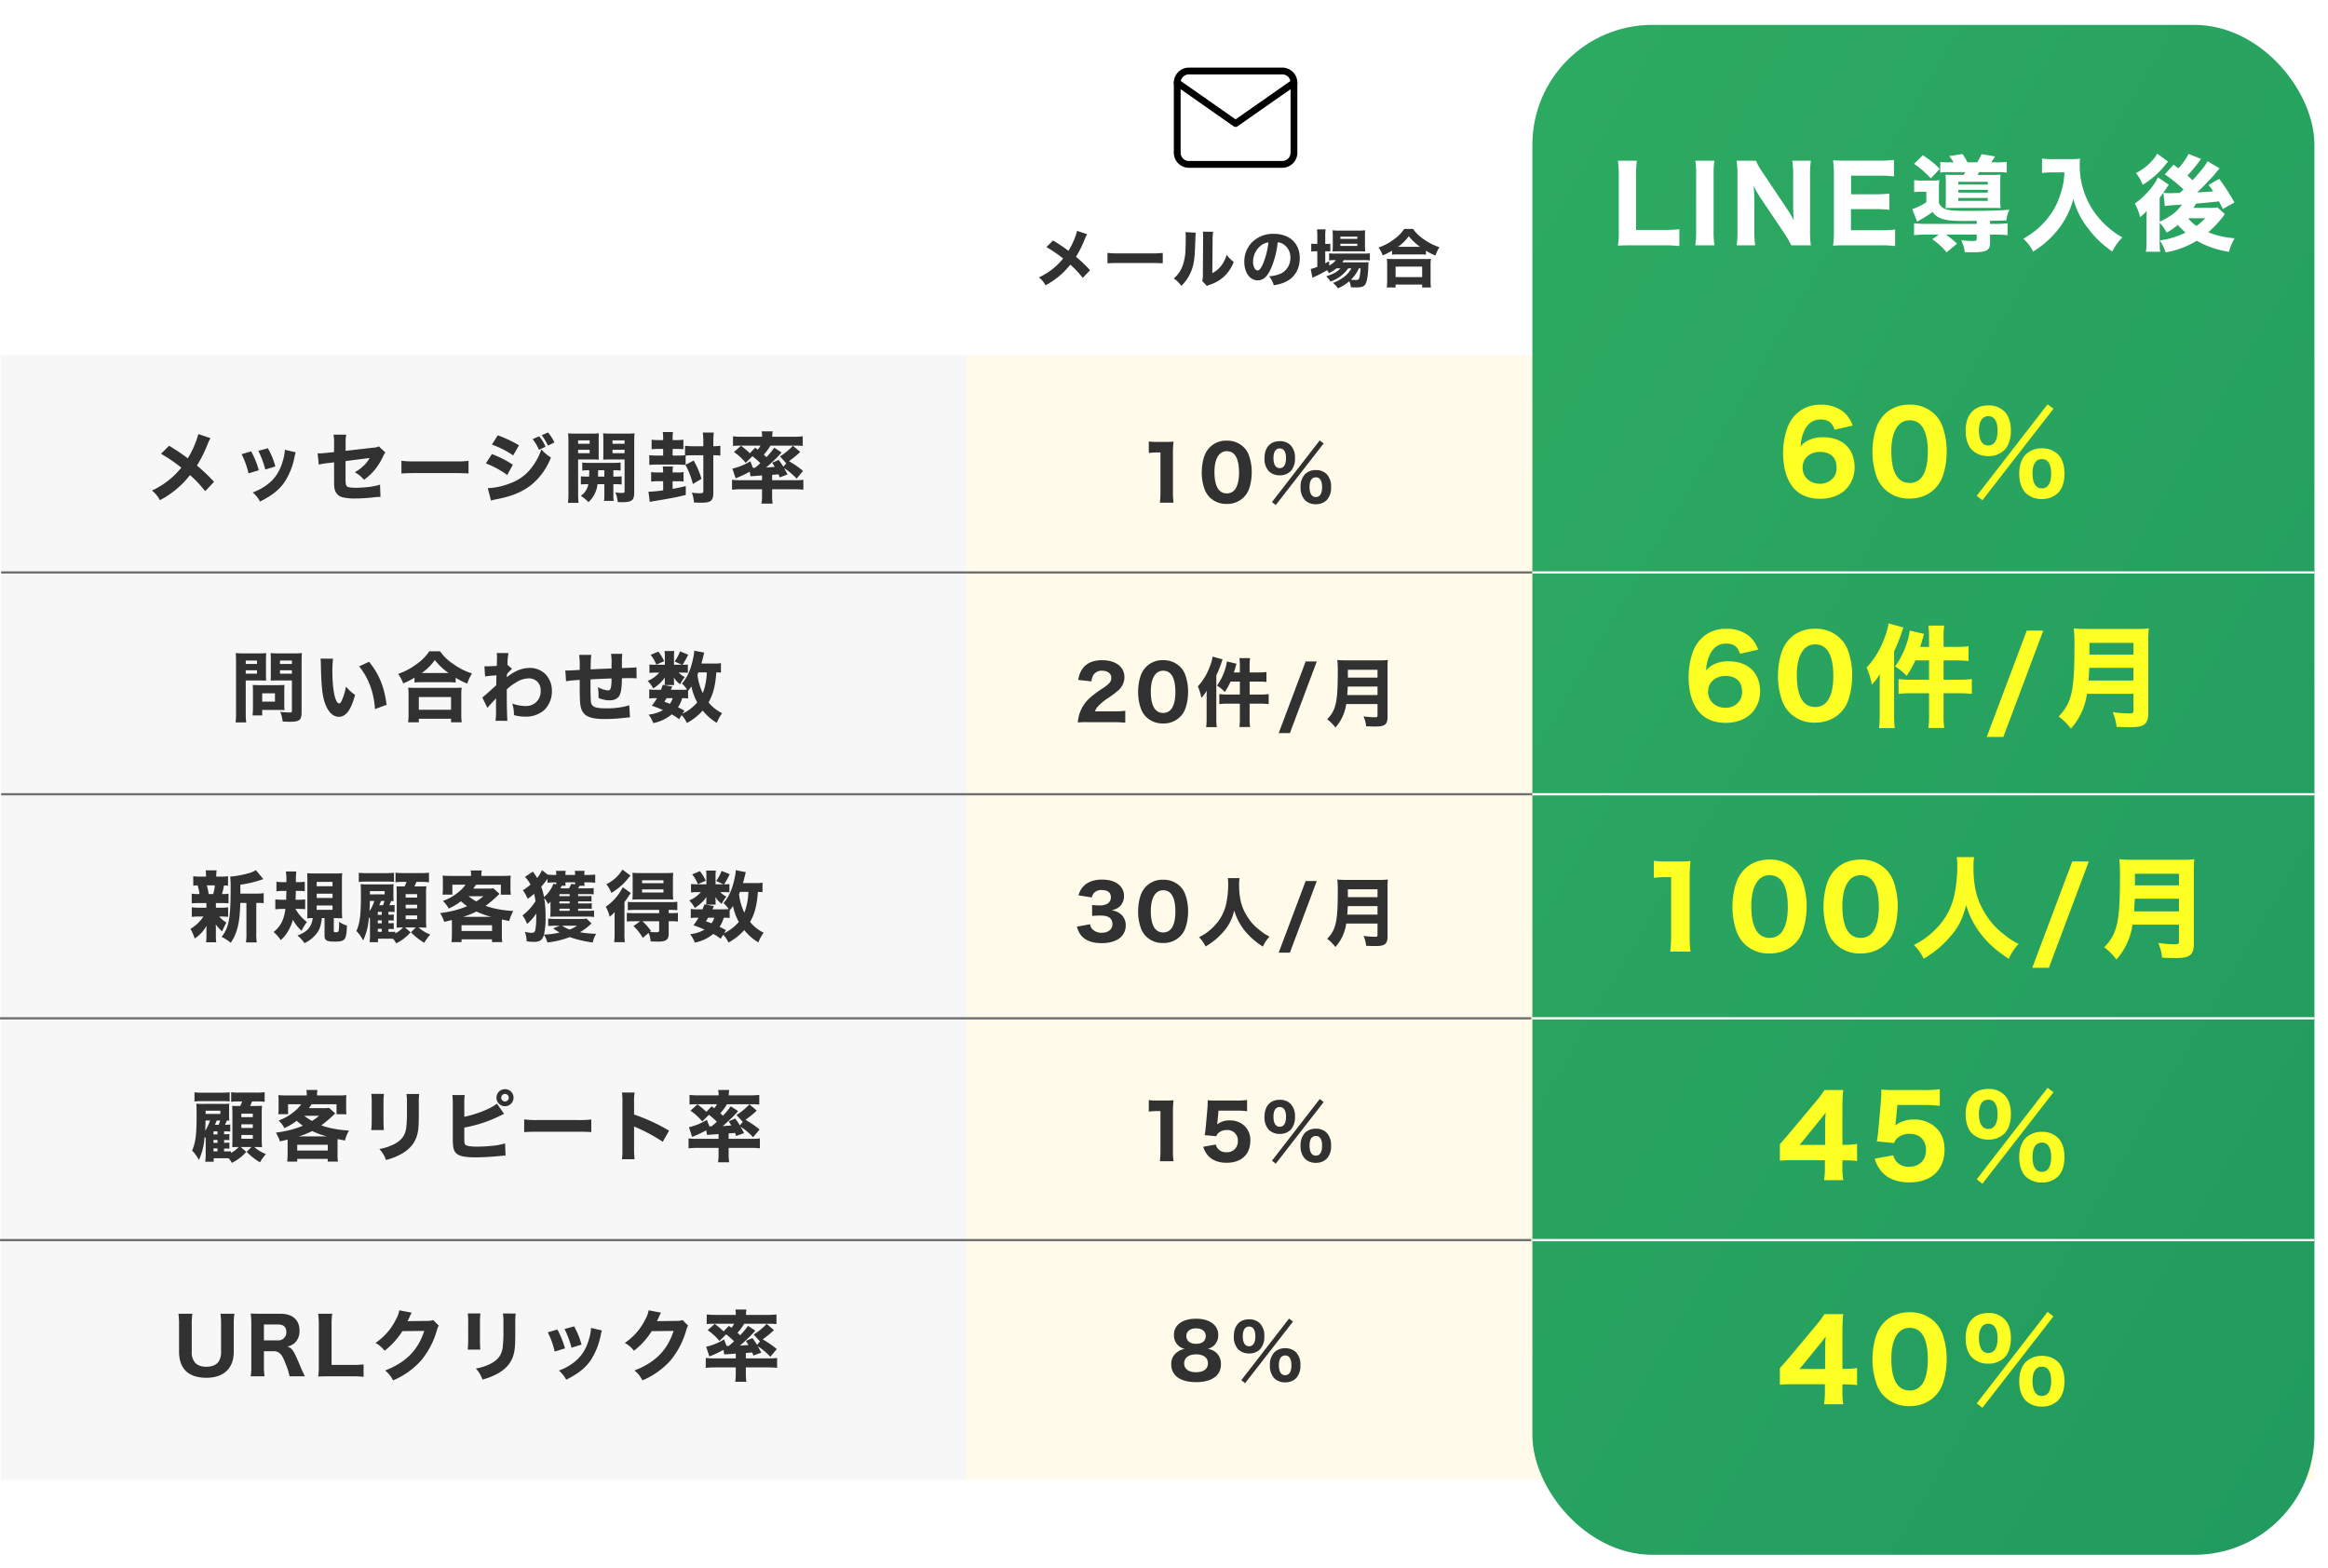
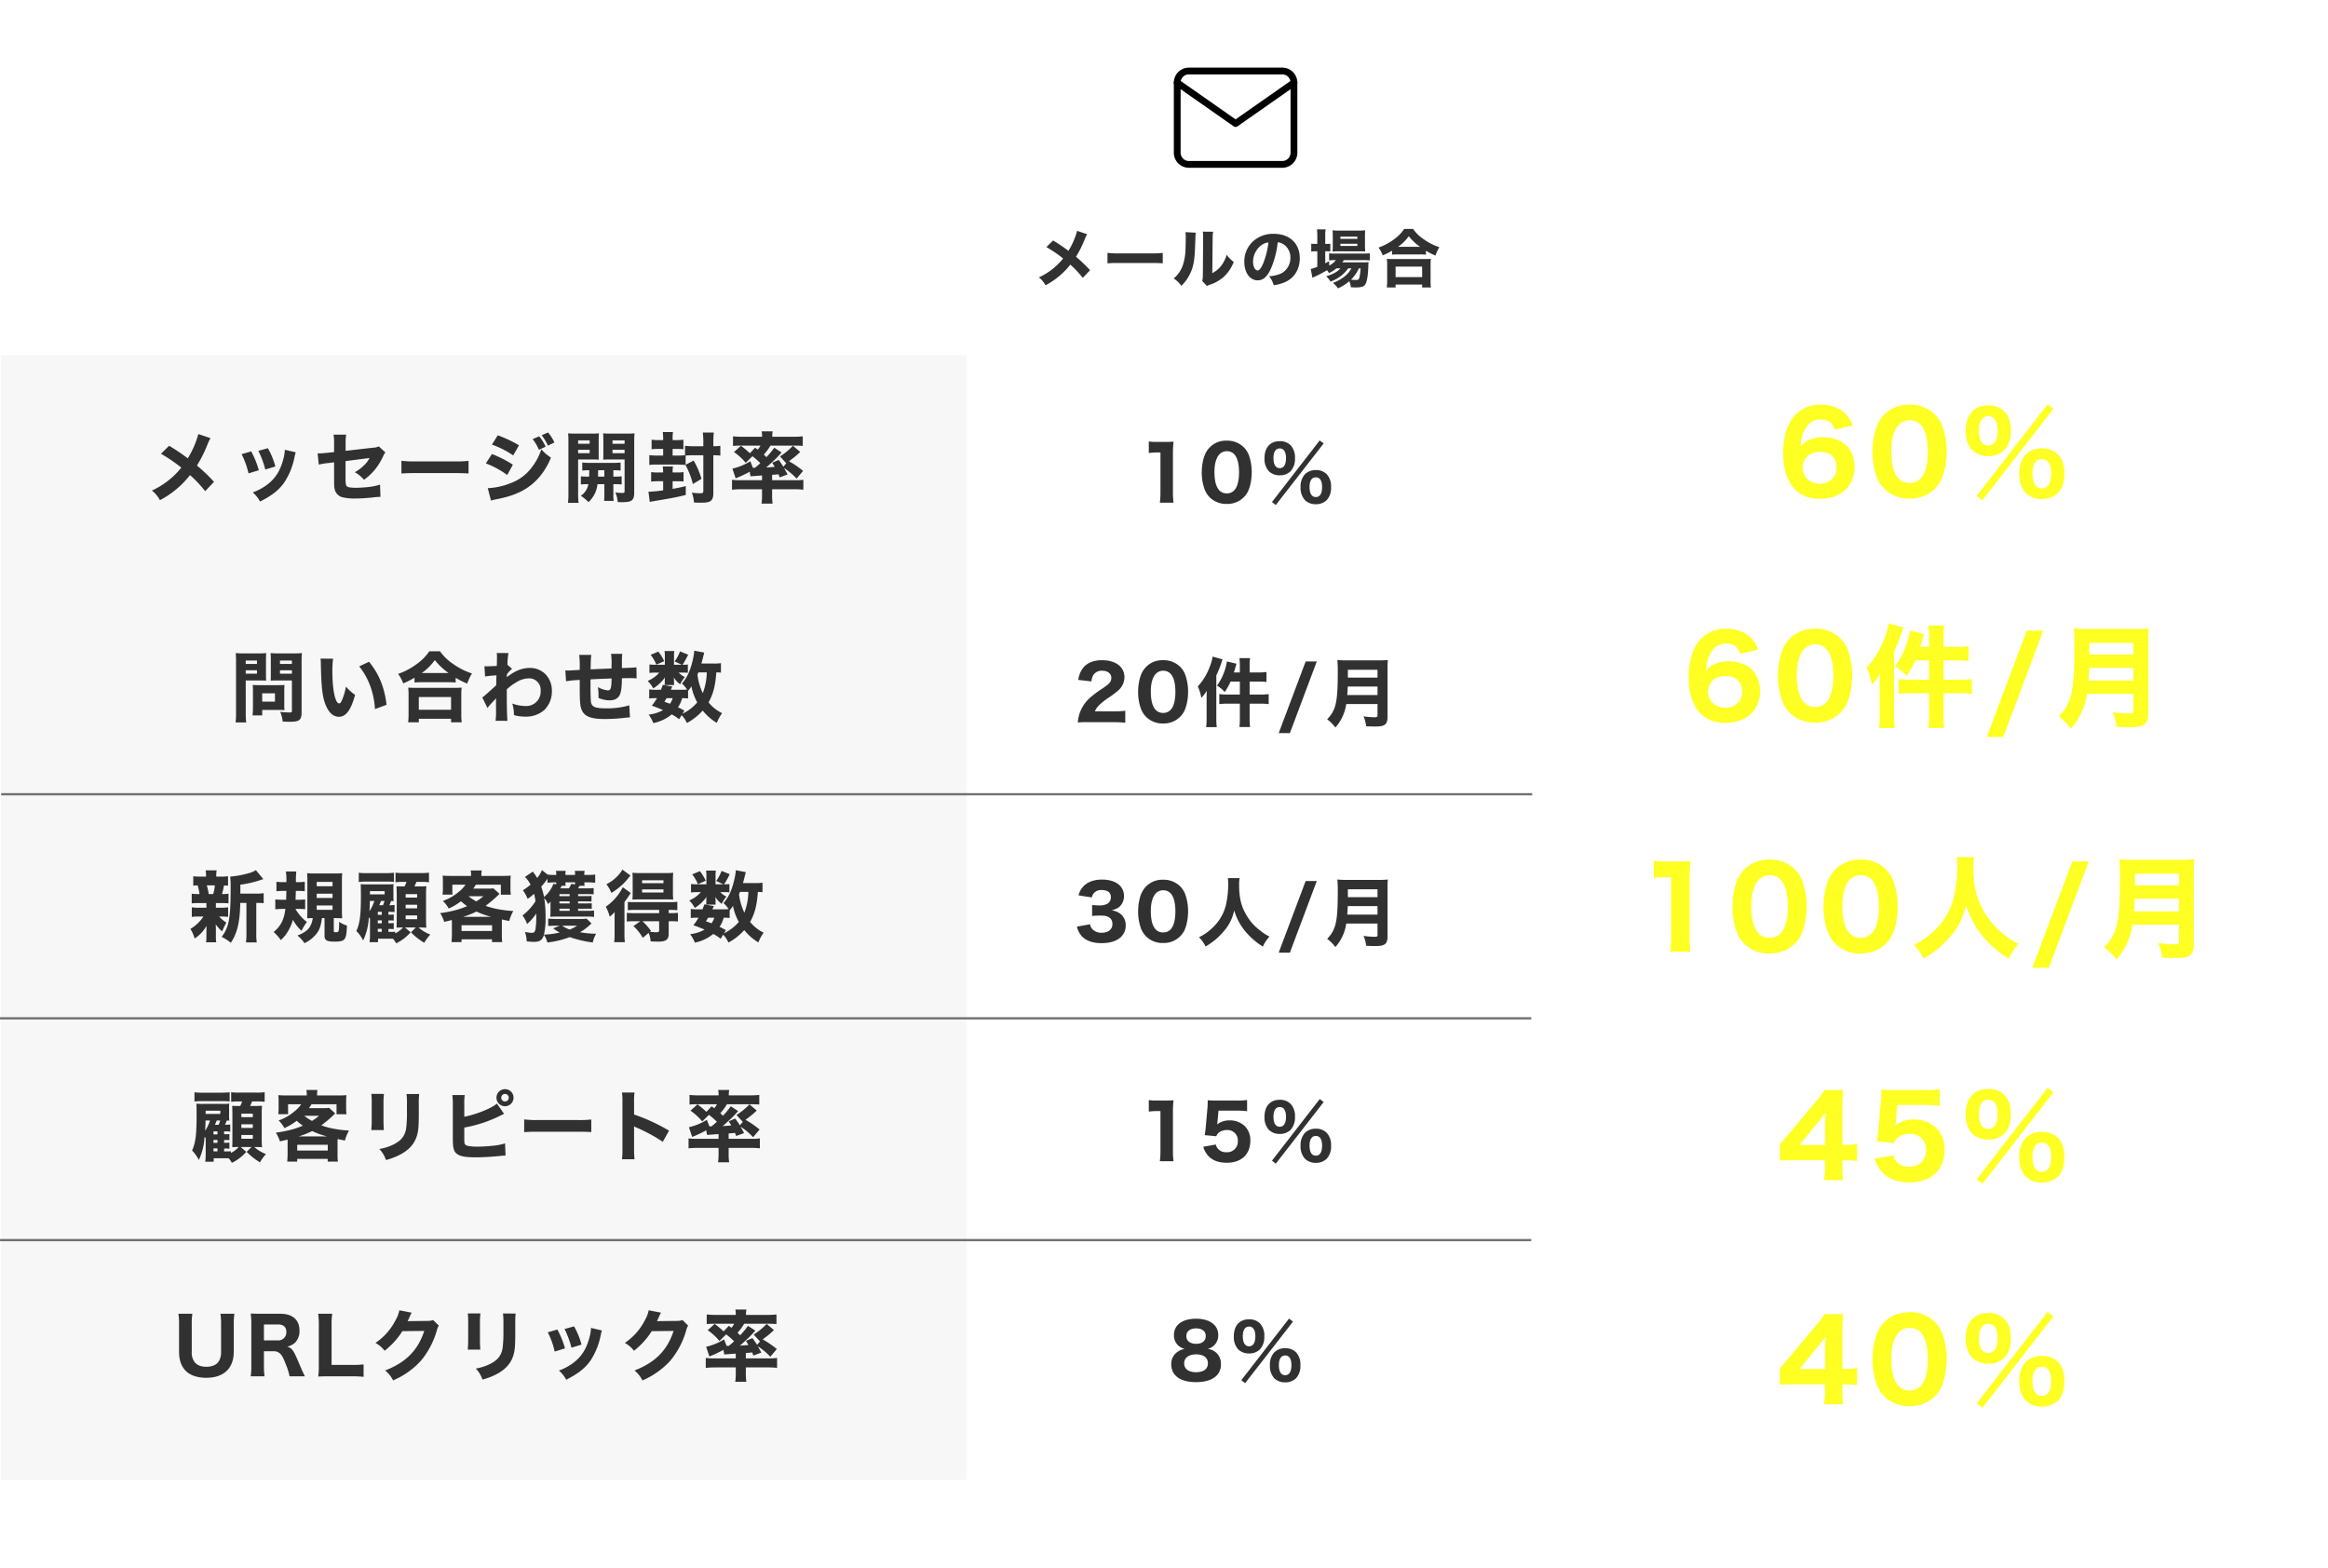
<svg xmlns="http://www.w3.org/2000/svg" width="1028.514" height="692.97" viewBox="0 0 1028.514 692.97">
  <defs>
    <linearGradient id="linear-gradient" x1="0.086" x2="0.945" y2="0.985" gradientUnits="objectBoundingBox">
      <stop offset="0" stop-color="#2daa61" />
      <stop offset="1" stop-color="#219b5f" />
    </linearGradient>
    <filter id="長方形_27" x="671" y="0" width="357.514" height="692.97" filterUnits="userSpaceOnUse">
      <feOffset dy="11" input="SourceAlpha" />
      <feGaussianBlur stdDeviation="2" result="blur" />
      <feFlood flood-opacity="0.161" />
      <feComposite operator="in" in2="blur" />
      <feComposite in="SourceGraphic" />
    </filter>
  </defs>
  <g id="グループ_4" data-name="グループ 4" transform="translate(-181.538 -8114)">
    <rect id="長方形_29" data-name="長方形 29" width="426.741" height="497.016" transform="translate(181.881 8270.907)" fill="#f7f7f7" />
-     <rect id="長方形_28" data-name="長方形 28" width="595.932" height="497.016" transform="translate(608.241 8270.907)" fill="#fffae9" />
    <path id="パス_14" data-name="パス 14" d="M-122.91-27.608a40.424,40.424,0,0,1-4.658,10.71,89.584,89.584,0,0,0-8.262-5.542L-139.4-18.9a70.837,70.837,0,0,1,8.976,6.12A35.667,35.667,0,0,1-134.4-8.568a35.986,35.986,0,0,1-9.01,5.916,13.761,13.761,0,0,1,3.536,4.25A40.8,40.8,0,0,0-126.582-9.486a53.619,53.619,0,0,1,6.7,7.106l3.91-4.114a74.386,74.386,0,0,0-7.548-7.208,57.142,57.142,0,0,0,4.726-9.486,21.7,21.7,0,0,1,1.258-2.618Zm19.108,8.874a35.238,35.238,0,0,1,3.06,8.5l4.556-1.394a39.573,39.573,0,0,0-3.366-8.33ZM-96.39-20.2a39.95,39.95,0,0,1,3.06,8.262l4.454-1.36a33.619,33.619,0,0,0-3.3-8.058Zm11.7-.476a18.117,18.117,0,0,1-.612,3.91c-1.394,5.44-3.638,8.942-7.582,11.8a24.167,24.167,0,0,1-5.984,3.128,14.717,14.717,0,0,1,3.23,4.046c5.372-2.72,8.4-5.134,10.812-8.6a31.4,31.4,0,0,0,4.454-11.254,12.026,12.026,0,0,1,.51-1.9Zm21.76,1.02-2.822.306c-1.6.17-2.754.272-3.434.272-.2,0-.578,0-1.02-.034l.51,5a29.175,29.175,0,0,1,4.454-.714l2.312-.306v7.616c0,2.958.034,3.5.34,4.59A4.745,4.745,0,0,0-59.534.238,22.928,22.928,0,0,0-53.278.85c1.87,0,4.284-.136,7.072-.408A31.392,31.392,0,0,1-42.432.136l-.2-5.406a26.3,26.3,0,0,1-4.556.986,54.226,54.226,0,0,1-6.018.408,18.483,18.483,0,0,1-2.992-.2c-.952-.17-1.394-.578-1.53-1.394a13.483,13.483,0,0,1-.136-2.754v-7.446l10.608-1.36A12.475,12.475,0,0,1-49.912-13.6a18.137,18.137,0,0,1-3.876,2.856,14.208,14.208,0,0,1,4.08,3.332,26.339,26.339,0,0,0,4.794-4.454,29.052,29.052,0,0,0,3.638-5.882,6.036,6.036,0,0,1,1.02-1.734l-2.924-2.686a6.14,6.14,0,0,1-2.516.578L-57.834-20.2v-3.3a21.677,21.677,0,0,1,.238-3.842h-5.576a20.775,20.775,0,0,1,.238,3.944Zm29.75,9.486c1.326-.136,3.264-.2,6.222-.2h17.17c2.652,0,4.9.068,6.256.17v-5.576a44.637,44.637,0,0,1-6.222.238h-17.2a42.469,42.469,0,0,1-6.222-.272Zm57.97-15.2a20.726,20.726,0,0,1,2.788,4.726L30.5-22.032a18.128,18.128,0,0,0-2.822-4.59ZM28.8-27.1a25.538,25.538,0,0,1,2.754,4.59L34.408-23.9a18.693,18.693,0,0,0-2.822-4.42ZM6.8-22.95a40.7,40.7,0,0,1,9.384,4.76l2.584-4.454a56,56,0,0,0-9.384-4.42Zm-2.686,8.3A39.767,39.767,0,0,1,13.566-9.52l2.482-4.556A47.079,47.079,0,0,0,6.8-18.768ZM6.392,1.768c.714-.2,1.36-.374,2.414-.578,8.7-1.632,14.348-4.522,18.87-9.724a30.615,30.615,0,0,0,5.2-8.7,18.537,18.537,0,0,1-4.25-3.638,25.375,25.375,0,0,1-3.876,7.514A20.257,20.257,0,0,1,15.1-5.95,30.436,30.436,0,0,1,4.964-3.706ZM46.1-5.338a25.234,25.234,0,0,1,3.3-.136A7.7,7.7,0,0,1,46.07-.34a20.541,20.541,0,0,1,3.4,2.788,12.536,12.536,0,0,0,3.978-7.922h3.026V-.986a20.542,20.542,0,0,1-.136,2.89h4.25a18.473,18.473,0,0,1-.136-2.89V-5.474a34.353,34.353,0,0,1,3.672.136v-3.6a32.762,32.762,0,0,1-3.672.136v-2.822a25.8,25.8,0,0,1,3.2.136v-3.536a33.154,33.154,0,0,1-3.672.136H50.252a30.793,30.793,0,0,1-3.536-.136v3.536a25.361,25.361,0,0,1,3.094-.136c-.034,1.734-.034,1.734-.068,2.822A32.849,32.849,0,0,1,46.1-8.942Zm10.37-6.29v2.822H53.686V-9.928c.034-1.088.034-1.088.034-1.7ZM44.88-16.388h6.188c1.054,0,2.176.034,2.958.068-.068-.782-.068-1.36-.068-2.992v-5.474c0-1.258.034-2.108.1-3.162a28.011,28.011,0,0,1-3.468.136H43.928a29.832,29.832,0,0,1-3.468-.136,37.909,37.909,0,0,1,.136,3.876V-1.6a32.634,32.634,0,0,1-.2,4.386h4.692a32.847,32.847,0,0,1-.2-4.318Zm0-8.432h5.1v1.5h-5.1Zm0,4.148h5.1v1.53h-5.1ZM69.666-24.14c0-1.768.034-2.618.136-3.808a29.832,29.832,0,0,1-3.468.136H59.4a29.092,29.092,0,0,1-3.468-.136c.068.986.1,1.9.1,3.162v5.474c0,1.53,0,2.142-.068,2.992,1.122-.034,1.768-.068,2.958-.068h6.494v13.94c0,.714-.17.85-1.02.85a19.76,19.76,0,0,1-3.06-.238,13.925,13.925,0,0,1,1.054,4.25c.85.068,1.19.068,1.972.068,4.284,0,5.3-.816,5.3-4.284Zm-9.588-.68h5.338v1.5H60.078Zm0,4.148h5.338v1.53H60.078ZM99.382-7.82a34.562,34.562,0,0,0-3.468-8.092l-3.536,1.87v-4.08c.884-.068,2.312-.136,3.6-.136H100.2v15.81c0,.85-.272.986-1.7.986a22.461,22.461,0,0,1-3.366-.272,14.454,14.454,0,0,1,.918,4.352c1.19.068,2.04.1,2.958.1,2.21,0,3.4-.17,4.216-.646.952-.578,1.394-1.632,1.394-3.5v-16.83a24.311,24.311,0,0,1,3.094.17V-22.44a17.594,17.594,0,0,1-3.094.2V-23.97a39.115,39.115,0,0,1,.2-4.318H99.96A31.447,31.447,0,0,1,100.2-24v1.768h-4.25a32.785,32.785,0,0,1-3.842-.2v4.182a27.987,27.987,0,0,1-3.094.136h-2.38v-2.924h1.7a26.573,26.573,0,0,1,3.06.136v-4.216a22.99,22.99,0,0,1-3.128.17H86.632v-.816a15.856,15.856,0,0,1,.17-2.754H82.28a20.7,20.7,0,0,1,.17,2.788v.782H80.308a22.751,22.751,0,0,1-2.958-.17v4.216a26.463,26.463,0,0,1,2.992-.136H82.45v2.924H79.832a28.531,28.531,0,0,1-3.5-.17v4.318a24.727,24.727,0,0,1,3.468-.17H88.91c1.8.068,2.924.1,3.4.17a33.728,33.728,0,0,1,3.264,8.432ZM80.308-10.642a18.693,18.693,0,0,1-3.162-.17V-6.6a21.875,21.875,0,0,1,3.162-.17H82.45v4.012a55.43,55.43,0,0,1-6.086.612h-.408l.578,4.522a13.253,13.253,0,0,1,1.53-.306C85.816.782,88.57.272,92.446-.714v-3.91c-2.312.578-3.468.816-5.814,1.224V-6.766h1.9c1.156,0,2.04.034,2.924.1v-4.148a15.991,15.991,0,0,1-2.822.17H86.632a13.953,13.953,0,0,1,.17-2.652H82.28a25.388,25.388,0,0,1,.17,2.652Zm40.46-8.5a43.1,43.1,0,0,0-3.944-3.3l-3.094,2.788a24.692,24.692,0,0,1,5.2,4.76l2.958-2.924a33.118,33.118,0,0,1,3.5,3.06c-.884.816-1.224,1.122-2.346,2.04h-.952l-1.122-2.89a25.746,25.746,0,0,1-7.922,3.264l1.428,4.284a48.775,48.775,0,0,0,6.222-2.924l.34,2.04c.408-.034.408-.034,5.1-.374v2.108h-9.52a26.6,26.6,0,0,1-3.74-.2v4.386c1.53-.136,2.686-.2,4.216-.2h9.044V-.34a21.651,21.651,0,0,1-.238,3.468h4.93a20.815,20.815,0,0,1-.238-3.468V-3.23h9.588a38.893,38.893,0,0,1,4.216.2V-7.412a24.93,24.93,0,0,1-3.57.2H130.594v-2.38c1.8-.136,1.8-.136,2.822-.238.2.544.272.748.51,1.36l3.5-1.292c-1.088-2.006-1.088-2.006-1.564-2.822a28.541,28.541,0,0,1,5.542,4.658l2.856-3.4a39.59,39.59,0,0,0-6.222-4.284c.476-.374.884-.68,1.122-.85.544-.408.884-.68,1.02-.782A30.647,30.647,0,0,0,143-19.72l-3.23-2.72a28.464,28.464,0,0,1-5.712,4.692l2.788,3.06-1.292,1.5c-.578-.918-.952-1.462-2.04-2.992l-2.89,1.224c.578.952.782,1.258,1.122,1.836-1.53.136-2.822.238-3.808.272a29.255,29.255,0,0,0,2.312-2.04l.544-.51a41.29,41.29,0,0,0,3.978-4.08l-3.23-2.108a37.753,37.753,0,0,1-3.468,4.182c-.408-.408-.714-.714-1.156-1.122a23.089,23.089,0,0,0,2.924-3.978h10.642c1.53,0,2.55.034,3.638.136v-4.25a36.22,36.22,0,0,1-4.318.2h-9.146v-.374a9.555,9.555,0,0,1,.2-2.006h-4.9a9.554,9.554,0,0,1,.2,2.006v.374h-8.6a36.149,36.149,0,0,1-4.25-.2v4.25c1.088-.1,2.108-.136,3.57-.136h8.568a10.72,10.72,0,0,1-1.19,1.768c-.442-.306-.612-.442-1.19-.85Zm-222.734,100.4h6.052c1.02,0,2.006.034,2.958.068-.068-.714-.068-1.326-.068-3.026V72.316c0-1.326.034-2.04.1-3.162a28.012,28.012,0,0,1-3.468.136h-6.528a30.976,30.976,0,0,1-3.468-.136,38.337,38.337,0,0,1,.136,3.876V95.4a32.634,32.634,0,0,1-.2,4.386h4.692a32.738,32.738,0,0,1-.2-4.352Zm0-8.806H-97v1.5h-4.964Zm0,4.318H-97v1.5h-4.964Zm24.684-3.808c0-1.734.034-2.72.136-3.808a30.59,30.59,0,0,1-3.468.136h-6.9a30.209,30.209,0,0,1-3.468-.136c.068.986.1,1.9.1,3.162V78.3c0,1.564,0,2.176-.068,3.026.782-.034,1.9-.068,2.958-.068h6.426V94.586c0,.68-.17.816-1.088.816a36.192,36.192,0,0,1-4.08-.272,14.327,14.327,0,0,1,1.088,4.284c2.278.1,2.618.1,3.094.1,4.352,0,5.27-.748,5.27-4.284Zm-9.554-.51h5.27v1.5h-5.27Zm0,4.318h5.27v1.5h-5.27Zm1.9,8.942c0-1.054.034-1.768.1-2.482-.748.068-1.53.1-2.686.1h-8.738c-1.088,0-1.836-.034-2.618-.1.068.748.1,1.53.1,2.516v7.616a33.007,33.007,0,0,1-.17,3.332h4.25V94.28h7.31c1.02,0,1.7.034,2.55.1a23.668,23.668,0,0,1-.1-2.448Zm-9.758,1.224h5.644v3.672H-94.69ZM-68.918,71.6a18.062,18.062,0,0,1,.136,2.278c.2,10.3.68,14.62,2.074,18.088,1.428,3.536,3.434,5.338,5.916,5.338,3.128,0,5.338-3.026,7.14-9.69a16.726,16.726,0,0,1-4.012-3.672A28.44,28.44,0,0,1-59.466,90c-.374.918-.782,1.394-1.224,1.394-1.734,0-2.992-6.018-2.992-14.144a39.9,39.9,0,0,1,.306-5.61Zm17.068,3.434a30.074,30.074,0,0,1,4.9,8.7A34.708,34.708,0,0,1-44.88,93.906l5.134-1.9c-.918-7.718-3.4-13.77-7.752-19.006Zm24.446,7.14a27.736,27.736,0,0,1,3.06-.136h12a25.977,25.977,0,0,1,3.128.136V80.068a35.713,35.713,0,0,0,5.1,2.584,21.739,21.739,0,0,1,2.108-4.488,30.019,30.019,0,0,1-8.33-4.216,21.164,21.164,0,0,1-5.78-5.576h-4.76a21.708,21.708,0,0,1-5.474,5.576,30.6,30.6,0,0,1-8.3,4.42A15.994,15.994,0,0,1-32.4,82.55a34.349,34.349,0,0,0,5-2.516Zm3.2-4.216a23.07,23.07,0,0,0,5.78-5.712,28.631,28.631,0,0,0,6.052,5.712ZM-25.5,99.754V98.19h14.246v1.564h4.726a22.121,22.121,0,0,1-.2-3.638V87.854a23.627,23.627,0,0,1,.17-3.434c-.816.068-1.666.1-3.094.1H-27.1c-1.428,0-2.312-.034-3.094-.1a24.5,24.5,0,0,1,.17,3.434v8.228a28.3,28.3,0,0,1-.2,3.672Zm0-11.186h14.246v5.644H-25.5ZM4.828,93.4A21.277,21.277,0,0,1,6.222,91.73C7.48,90.4,7.48,90.4,8.67,89.112c-.034.408-.068.986-.068,1.972v2.754a32,32,0,0,1-.2,5.236l5.236.034c-.136-1.632-.272-6.086-.272-10.608V85.2a22.036,22.036,0,0,1,4.08-3.06,10.647,10.647,0,0,1,5.44-1.8,5.08,5.08,0,0,1,5.44,5.474,6.362,6.362,0,0,1-6.766,6.732,17.263,17.263,0,0,1-5.78-1.088,15.7,15.7,0,0,1,.748,5.1,17.766,17.766,0,0,0,4.93.68,12.313,12.313,0,0,0,8.364-2.822,11.364,11.364,0,0,0,3.468-8.466A10.36,10.36,0,0,0,30.5,78.538a9.631,9.631,0,0,0-6.766-2.822c-3.6,0-6.7,1.224-10.37,4.114a1.668,1.668,0,0,0,.034-.374V78.81a1.171,1.171,0,0,1,.034-.306,12.79,12.79,0,0,1,2.278-2.38l-2.04-1.768a26.656,26.656,0,0,1,.442-5.2L8.942,69.12a14.864,14.864,0,0,1,.1,1.564v.272c0,.408-.034.85-.034,1.292a25.678,25.678,0,0,1-.068,2.584c-1.7.1-3.366.17-4.284.17-.34,0-.612,0-1.156-.034l.272,4.522a42.828,42.828,0,0,1,5.032-.476c-.1,3.162-.1,3.332-.1,4.352-4.25,3.876-5.372,4.862-6.154,5.406ZM45.356,69.97a37.538,37.538,0,0,1,.238,5.2V76.6c-3.094.17-4.828.272-5.27.272-.238,0-.578-.034-1.088-.068l.306,4.794a54.448,54.448,0,0,1,6.052-.578v2.822c0,6.324.136,8.4.714,10.03,1.122,3.2,3.978,4.42,10.3,4.42A74.842,74.842,0,0,0,64.7,97.85c1.8-.2,1.8-.2,3.094-.306l-.306-5.3a34.612,34.612,0,0,1-10.166,1.326c-5.066,0-6.494-.646-6.8-3.026-.068-.782-.17-3.74-.17-5.712V80.782c3.026-.17,6.12-.306,9.316-.408-.068,4.318-.374,5.27-1.632,5.27a10.8,10.8,0,0,1-4.42-1.462,19.554,19.554,0,0,1,.272,3.3v1.5a12.605,12.605,0,0,0,4.9,1.054c2.176,0,3.638-.748,4.454-2.312.646-1.292.952-3.638.986-7.446,2.924-.068,3.128-.068,3.74-.068a24.9,24.9,0,0,1,2.754.136l-.068-4.9c-1.122.136-1.122.136-6.426.34V72.112a20.737,20.737,0,0,1,.17-2.618H59.432a26.711,26.711,0,0,1,.2,5.2c0,.136.034.612.034,1.258-4.862.2-4.862.2-9.248.408.068-4.828.1-5.134.306-6.392Zm62.628,3.638a18.38,18.38,0,0,1-3.23.17H99.348c.306-1.122.374-1.292.544-2.006.476-1.938.646-2.584.714-2.822l-4.42-.85a19.061,19.061,0,0,1-.408,2.958c-1.02,5.168-2.618,8.84-5.032,11.56a13.817,13.817,0,0,1,2.278,2.652,17.841,17.841,0,0,1-2.176.1h-5c.238-.544.34-.748.646-1.428L82.28,83.2c-.374,1.054-.51,1.462-.782,2.176H79.084A15.343,15.343,0,0,1,76.3,85.2v4.046a16.04,16.04,0,0,1,2.788-.17h.646a26.69,26.69,0,0,1-2.278,3.332c2.414.85,3.3,1.224,4.93,1.938a16.291,16.291,0,0,1-6.358,2.006,15.986,15.986,0,0,1,2.074,3.74,18.289,18.289,0,0,0,8.126-3.842,18.706,18.706,0,0,1,3.264,2.142l1.122-1.8a11.642,11.642,0,0,1,2.312,3.468,25.348,25.348,0,0,0,7-5.508,22.922,22.922,0,0,0,6.222,5.44,19.85,19.85,0,0,1,2.346-4.284,17.77,17.77,0,0,1-5.984-4.76c2.074-3.74,2.992-7.276,3.434-13.26a13.6,13.6,0,0,1,2.04.136ZM91.834,94.586c-1.292-.714-1.768-.986-2.822-1.462a13.759,13.759,0,0,0,1.836-4.046,23.786,23.786,0,0,1,2.618.136V85.848a12.473,12.473,0,0,0,1.462-2.006,24.26,24.26,0,0,0,2.584,7.106,19.616,19.616,0,0,1-6.528,5Zm9.894-16.9a27.192,27.192,0,0,1-1.768,9.18,25.768,25.768,0,0,1-2.346-8.126c.17-.442.238-.612.408-1.054ZM86.666,89.078a8.058,8.058,0,0,1-1.224,2.482c-.748-.306-1.19-.442-2.448-.884.51-.816.646-1.054.952-1.6Zm4.046-14.756H87.244V70.48a12.668,12.668,0,0,1,.136-2.21H83.062a13.548,13.548,0,0,1,.136,2.278v3.774H79.322a22.721,22.721,0,0,1-2.924-.136v3.74a23.4,23.4,0,0,1,2.924-.136H80.75a13.95,13.95,0,0,1-5.134,3.672,13.59,13.59,0,0,1,2.448,3.3,17.824,17.824,0,0,0,5.168-4.828c-.034.544-.068,1.122-.068,1.394v.986a5.114,5.114,0,0,1-.1.986h4.25a6.6,6.6,0,0,1-.068-1.156V81.19c0-.2-.068-.884-.1-1.258a10.494,10.494,0,0,0,2.822,3.026,15.692,15.692,0,0,1,2.074-3.2,9.688,9.688,0,0,1-2.72-1.972h1.9a15.1,15.1,0,0,1,2.142.1V74.22a14.216,14.216,0,0,1-2.108.1h-.238A34.979,34.979,0,0,0,93.5,69.868l-3.6-1.462a18.318,18.318,0,0,1-2.38,4.454Zm-13.8-4.386a17.169,17.169,0,0,1,2.516,4.318l3.468-1.5a18.976,18.976,0,0,0-2.584-4.25Zm-181.254,105.5v-3.944a48.661,48.661,0,0,0,8.976-2.074,11.047,11.047,0,0,1,1.19-.374l-3.3-3.978a11.954,11.954,0,0,1-3.434,1.428,42.646,42.646,0,0,1-7.922,1.428,40.838,40.838,0,0,1,.2,4.726c0,13.8-.714,17.612-3.978,21.9a19.414,19.414,0,0,1,4.046,2.618c2.89-4.352,4.012-9.044,4.182-17.612h2.72v13.158a27.512,27.512,0,0,1-.2,4.284h4.76a26.734,26.734,0,0,1-.2-4.284V179.55h.646a17.218,17.218,0,0,1,2.618.136v-4.454a16.74,16.74,0,0,1-3.128.2Zm-10.812,4.182h2.278a28.8,28.8,0,0,1,3.3.136V175.47a16.137,16.137,0,0,1-2.89.17,30.49,30.49,0,0,0,.884-3.808c.884.034,1.122.034,1.8.1v-4.182a20.517,20.517,0,0,1-3.332.17h-1.87v-.2a13.219,13.219,0,0,1,.17-2.55h-4.862a13.876,13.876,0,0,1,.17,2.55v.2h-2.278a21,21,0,0,1-3.366-.17v4.182c.68-.068,1.088-.1,1.938-.136a23.843,23.843,0,0,1,.816,3.842,20.923,20.923,0,0,1-3.434-.17v4.284a28.149,28.149,0,0,1,3.264-.136h3.23v2.04h-3.128a20.777,20.777,0,0,1-3.332-.17v4.25a20.864,20.864,0,0,1,3.264-.17h1.87a17.711,17.711,0,0,1-5.746,5.474,15.858,15.858,0,0,1,1.87,4.25,16.142,16.142,0,0,0,5.27-5.644c-.034.748-.068,1.53-.068,2.108v2.584a14.444,14.444,0,0,1-.17,2.618h4.522a15.8,15.8,0,0,1-.17-2.788v-2.72c0-.51,0-1.02-.068-2.448a15.472,15.472,0,0,0,2.822,3.128c.544-1.292,1.156-2.55,1.87-3.91a13.414,13.414,0,0,1-3.162-2.652h.646a28.051,28.051,0,0,1,3.3.136v-4.216a20.3,20.3,0,0,1-3.3.17h-2.108Zm-3.2-3.978a18.494,18.494,0,0,0-.714-3.468,1.472,1.472,0,0,0-.136-.374h3.6a19.54,19.54,0,0,1-.748,3.842ZM-78.4,182.2a22.53,22.53,0,0,1,2.686.136v-4.352a21.261,21.261,0,0,1-3.06.17h-1.19c.068-1.53.1-2.72.136-3.91h1.224a23.115,23.115,0,0,1,2.72.136V170.2a21.261,21.261,0,0,1-3.06.17h-.85a36.519,36.519,0,0,1,.17-4.726h-4.624a23.169,23.169,0,0,1,.238,4.726h-1.258a21.667,21.667,0,0,1-3.128-.17v4.216a21.857,21.857,0,0,1,2.89-.17h1.5c-.034,1.326-.068,2.244-.1,3.91h-1.666a27.493,27.493,0,0,1-3.128-.17v4.386a30.979,30.979,0,0,1,3.332-.17h1.122c-.612,4.794-2.04,7.616-5.2,10.2a17.864,17.864,0,0,1,3.162,3.57,16.237,16.237,0,0,0,3.706-4.828A19.582,19.582,0,0,0-81.124,187a17.954,17.954,0,0,0,3.808,4.862,22.008,22.008,0,0,1,2.38-3.876A19.252,19.252,0,0,1-80,182.2Zm6.052,4.046c-.578,4.012-2.312,5.984-6.766,7.718a14.98,14.98,0,0,1,3.094,3.366,14.4,14.4,0,0,0,5.712-4.726c1.088-1.6,1.564-3.094,2.006-6.358h1.156V194.1c0,1.938,1.02,2.55,4.318,2.55,4.828,0,5.338-.68,5.576-7.106a10.732,10.732,0,0,1-3.434-1.666c-.068,4.488-.136,4.624-1.394,4.624-.816,0-.986-.1-.986-.612v-5.644h.646c1.564.068,1.564.068,2.006.068a10.578,10.578,0,0,1,1.088.034,32.175,32.175,0,0,1-.136-3.264V169.792a29.635,29.635,0,0,1,.136-3.4,24.569,24.569,0,0,1-3.3.136H-71.57a24.962,24.962,0,0,1-3.264-.136c.068.884.1,1.768.1,3.366v13.226c0,1.428-.034,2.38-.068,3.366.85-.068,1.8-.1,2.176-.1Zm1.734-15.98h7v1.9h-7Zm0,5.2h7v1.9h-7Zm0,5.2h7v1.938h-7Zm31.688,10.4h.442a15.707,15.707,0,0,1,1.9.068v-2.72a11.447,11.447,0,0,1-1.87.1h-.476V187.3h.442a15.707,15.707,0,0,1,1.9.068v-2.72a8.678,8.678,0,0,1-1.87.1h-.476v-1.258h.306a21.643,21.643,0,0,1,2.414.1v-3.162a13.235,13.235,0,0,1-2.312.136,11.335,11.335,0,0,0,.782-1.87c.408.034.408.034,1.122.068a19.168,19.168,0,0,1-.1-2.448v-2.856a10.648,10.648,0,0,1,.1-2.21,24.872,24.872,0,0,1-3.3.1h-7.956a26.365,26.365,0,0,1-3.3-.1c.068,1.428.1,2.482.1,5.1,0,8.568-.476,12.274-2.006,15.606a16.237,16.237,0,0,1,2.992,4.182,27.029,27.029,0,0,0,2.516-10.2,4.136,4.136,0,0,1,.51.578v7.174a23.321,23.321,0,0,1-.2,3.2h3.74v-1.53h4.9c.612,0,.986,0,1.734.034A11.3,11.3,0,0,1-35.5,197.4a19.791,19.791,0,0,0,6.358-4.862l-2.448-2.142h4.76l-2.142,2.142a28.481,28.481,0,0,0,5.882,4.624,21.03,21.03,0,0,1,2.652-3.638A16.611,16.611,0,0,1-25.6,190.4h.51c.884,0,1.938.034,2.924.1-.1-1.156-.136-2.278-.136-3.638V175.368a29.964,29.964,0,0,1,.136-3.2c-.782.068-1.564.1-3.468.1h-1.8a18.743,18.743,0,0,0,.85-2.006h1.734a27.39,27.39,0,0,1,3.842.17v-4.25a25.083,25.083,0,0,1-3.842.17h-7.208a24.628,24.628,0,0,1-3.74-.17v4.25a21.1,21.1,0,0,1,3.128-.17h1.734a18.49,18.49,0,0,1-.85,2.006H-32.5c-1.632,0-1.938,0-2.856-.068.034.374.068,1.462.1,3.2V187.37c0,1.02-.034,2.074-.068,3.094.816-.034,1.428-.068,2.55-.068h.306a11.966,11.966,0,0,1-3.434,2.618V192.3c-1.156.034-1.632.034-2.584.034h-.442Zm-4.692-6.256v-1.326h1.768v1.326Zm0,2.448h1.768v1.292h-1.768Zm0,3.74h1.768v1.326h-1.768Zm.646-10.438c.374-.85.646-1.462.782-1.87h1.53a15.2,15.2,0,0,1-.68,1.87Zm-2.176-1.87a17.916,17.916,0,0,1-2.176,4.522c.136-1.666.17-2.38.2-4.522Zm-1.938-4.352H-40.6v1.428h-6.562a2.362,2.362,0,0,0,.068-.884Zm15.776,1.326h5.066v1.53h-5.066Zm0,4.692h5.066v1.6h-5.066Zm0,4.726h5.066v1.666h-5.066ZM-52.02,170.3a26.938,26.938,0,0,1,3.74-.17h8.738a26.572,26.572,0,0,1,3.06.136v-4.046a34.571,34.571,0,0,1-3.74.17H-48.28a24.628,24.628,0,0,1-3.74-.17Zm41.14,23.256c0,1.088-.068,2.142-.17,3.3h4.42v-1.224H6.834v1.224h4.522a20.386,20.386,0,0,1-.17-3.23v-4.964c0-.748,0-1.088.034-1.8,1.122.272,1.6.34,3.23.68a17.491,17.491,0,0,1,1.8-4.42,49.473,49.473,0,0,1-6.6-.782,34.613,34.613,0,0,1-5.644-1.5,57.981,57.981,0,0,0,6.154-5.3l-2.72-2.448a16.439,16.439,0,0,1-2.584.136H-1.462c.374-.476.748-1.054,1.19-1.734H10.744v4.42h4.42a14.674,14.674,0,0,1-.17-2.618v-3.23a17.289,17.289,0,0,1,.136-2.584c-1.19.1-2.176.136-4.08.136H2.142v-.34a11.291,11.291,0,0,1,.17-2.074h-4.9a8.83,8.83,0,0,1,.17,2.108v.306h-8.568c-1.8,0-2.856-.034-4.012-.136a19.122,19.122,0,0,1,.136,2.584v3.162a15.8,15.8,0,0,1-.17,2.652h4.352v-4.386h5.814a14.16,14.16,0,0,1-2.992,3.162,21.764,21.764,0,0,1-7,4.012,14.38,14.38,0,0,1,2.584,3.366,26.7,26.7,0,0,0,5.406-3.23,23.834,23.834,0,0,0,2.72,2.176,37.042,37.042,0,0,1-5.406,1.836,48.26,48.26,0,0,1-6.528,1.224,16.169,16.169,0,0,1,1.8,3.876c1.394-.306,1.8-.408,3.366-.816.034.544.034.884.034,1.53ZM3.026,176.592A22.845,22.845,0,0,1-.1,178.87a22.269,22.269,0,0,1-3.434-2.278ZM-5.95,185.7a36.337,36.337,0,0,0,5.916-2.346A36.465,36.465,0,0,0,6.494,185.7Zm-.68,3.706h13.5v2.55H-6.63Zm51.51-7.31h3.944a14.964,14.964,0,0,1,2.074.1v-2.516a14.3,14.3,0,0,1-2.074.1H44.88v-.918h3.876a14.4,14.4,0,0,1,2.04.1v-2.516a12.831,12.831,0,0,1-2.04.1H44.88v-.884h4.08c1.36,0,1.972.034,2.788.1v-2.788a20,20,0,0,1-2.856.136H44.846c.306-.476.442-.68.68-1.122H47.77a6.355,6.355,0,0,1-.136-1.53h1.428a32.666,32.666,0,0,1,3.366.17v-3.6a32.48,32.48,0,0,1-3.332.17H47.634a6.541,6.541,0,0,1,.136-1.836H43.418a7.823,7.823,0,0,1,.1,1.836H39.27a8.621,8.621,0,0,1,.136-1.836H35.088a8.367,8.367,0,0,1,.136,1.836H34.51a26.857,26.857,0,0,1-3.094-.17L28.9,165.066a13.738,13.738,0,0,1-2.108,3.468c-.408-.68-.646-1.054-.85-1.36-.748-1.02-.748-1.02-1.054-1.462l-3.5,2.346a13.29,13.29,0,0,1,2.482,3.4,22.109,22.109,0,0,1-3.4,2.482,17.6,17.6,0,0,1,2.108,3.808,23.936,23.936,0,0,0,2.856-2.244,28.556,28.556,0,0,1,.612,3.3,24.223,24.223,0,0,1-5.746,6.29,12.335,12.335,0,0,1,2.006,3.774,21.033,21.033,0,0,0,4.08-4.658V185.6a34.058,34.058,0,0,1-.374,5.78c-.272,1.02-.68,1.394-1.6,1.394a13.431,13.431,0,0,1-3.026-.442,14.667,14.667,0,0,1,.782,4.182,22.627,22.627,0,0,0,3.264.238c2.55,0,3.672-.816,4.352-3.128a10.519,10.519,0,0,1,1.5,3.4,39.1,39.1,0,0,0,9.894-2.38,48.785,48.785,0,0,0,10.166,2.38l.17-.714a13.318,13.318,0,0,1,1.326-3.128,45.476,45.476,0,0,1-7.14-.68,23.26,23.26,0,0,0,3.774-2.686c1.088-.952,1.088-.952,1.326-1.19l-2.176-2.142a15.952,15.952,0,0,1-2.55.136H35.054a31.589,31.589,0,0,1-3.4-.136v3.264c1.054-.068,2.278-.136,3.3-.136h1.87l-2.958,1.156a22.6,22.6,0,0,0,2.856,1.87,36.384,36.384,0,0,1-6.936.918,31.015,31.015,0,0,0,.714-7.65,49.844,49.844,0,0,0-.612-8.5,10.5,10.5,0,0,1,1.734,2.652c.544-.51.816-.748,1.122-1.054a15.675,15.675,0,0,0-.068,1.836v2.516a20.859,20.859,0,0,1-.1,2.312c.68-.034,1.224-.068,2.244-.068H49.13a16.279,16.279,0,0,1,2.788.17v-2.856c-.714.068-1.768.136-2.72.136H44.88Zm-3.74,0v.952H36.618V182.1Zm0-2.312H36.618v-.918H41.14Zm0-3.23H36.618v-.884H41.14Zm-9.792-5.916c.986-.1,2.142-.17,3.23-.17h.646a6.576,6.576,0,0,1-.034.884l-1.224-.272a11.86,11.86,0,0,1-1.666,3.128,12.178,12.178,0,0,1-2.482,2.72,28.694,28.694,0,0,0-1.224-4.556,37.315,37.315,0,0,0,2.754-3.5Zm5.678,2.482c.238-.442.238-.442.34-.646l.306-.51h1.7a11.667,11.667,0,0,1-.1-1.5h4.25v.918l-1.666-.272a12.331,12.331,0,0,1-1.02,2.006Zm7.412,16.49a15.1,15.1,0,0,1-3.3,1.7,14.01,14.01,0,0,1-3.332-1.7Zm27.914-1.972-3.026,2.142a21.385,21.385,0,0,1,4.114,5.2l2.584-2.176a10.993,10.993,0,0,1,.884,3.74c.782.034.782.034,1.7.068,1.428.034,1.428.034,1.632.034,3.536,0,4.658-.884,4.658-3.536v-5.474h.816a26.686,26.686,0,0,1,3.264.136v-3.842a28.979,28.979,0,0,1-3.366.136H84.9v-1.428h.544a27.044,27.044,0,0,1,3.264.136v-3.74a21.258,21.258,0,0,1-3.366.17h-15.2c-1.9,0-2.516-.034-3.3-.1v3.672a26.773,26.773,0,0,1,3.23-.136H80.682v1.428H69.7a28.051,28.051,0,0,1-3.3-.136v3.842a28.522,28.522,0,0,1,3.264-.136Zm8.33,0v4.012c0,.714-.272.85-1.462.85a25.227,25.227,0,0,1-2.618-.17l.476-.408a26.477,26.477,0,0,0-3.774-4.284ZM64.464,164.828a16.869,16.869,0,0,1-7.106,6.46,14.044,14.044,0,0,1,2.21,3.842,29.62,29.62,0,0,0,5.61-4.386,41.009,41.009,0,0,0,2.822-3.3ZM83.81,177.986c1.088,0,2.278.034,3.094.1a31.873,31.873,0,0,1-.136-3.434V169.69a34.243,34.243,0,0,1,.136-3.468,30.337,30.337,0,0,1-3.57.136H72.42a30.792,30.792,0,0,1-3.536-.136c.068,1.122.1,1.8.1,3.162v5.27c0,1.462-.034,2.312-.1,3.434.646-.068,1.8-.1,3.162-.1Zm-10.676-8.432h9.452v1.292H73.134Zm0,4.012h9.452v1.394H73.134ZM61,193.32a24.282,24.282,0,0,1-.2,3.57h4.726a28.553,28.553,0,0,1-.17-3.876V179.142c.238-.306.238-.306.544-.714.646-.884.714-.952.986-1.394.68-1.02.68-1.02,1.258-1.87l-3.536-2.55a22.639,22.639,0,0,1-7.514,8.6,18.429,18.429,0,0,1,1.734,4.42,12.942,12.942,0,0,0,2.21-2.074C61,185.3,61,185.738,61,187.03Zm65.348-22.712a18.38,18.38,0,0,1-3.23.17h-5.406c.306-1.122.374-1.292.544-2.006.476-1.938.646-2.584.714-2.822l-4.42-.85a19.061,19.061,0,0,1-.408,2.958c-1.02,5.168-2.618,8.84-5.032,11.56a13.817,13.817,0,0,1,2.278,2.652,17.842,17.842,0,0,1-2.176.1h-5c.238-.544.34-.748.646-1.428l-4.216-.748c-.374,1.054-.51,1.462-.782,2.176H97.444a15.343,15.343,0,0,1-2.788-.17v4.046a16.04,16.04,0,0,1,2.788-.17h.646a26.69,26.69,0,0,1-2.278,3.332c2.414.85,3.3,1.224,4.93,1.938a16.292,16.292,0,0,1-6.358,2.006,15.986,15.986,0,0,1,2.074,3.74,18.289,18.289,0,0,0,8.126-3.842,18.707,18.707,0,0,1,3.264,2.142l1.122-1.8a11.642,11.642,0,0,1,2.312,3.468,25.348,25.348,0,0,0,7-5.508,22.922,22.922,0,0,0,6.222,5.44,19.85,19.85,0,0,1,2.346-4.284,17.77,17.77,0,0,1-5.984-4.76c2.074-3.74,2.992-7.276,3.434-13.26a13.6,13.6,0,0,1,2.04.136Zm-16.15,20.978c-1.292-.714-1.768-.986-2.822-1.462a13.759,13.759,0,0,0,1.836-4.046,23.784,23.784,0,0,1,2.618.136v-3.366a12.472,12.472,0,0,0,1.462-2.006,24.26,24.26,0,0,0,2.584,7.106,19.616,19.616,0,0,1-6.528,5Zm9.894-16.9a27.192,27.192,0,0,1-1.768,9.18,25.768,25.768,0,0,1-2.346-8.126c.17-.442.238-.612.408-1.054Zm-15.062,11.39a8.058,8.058,0,0,1-1.224,2.482c-.748-.306-1.19-.442-2.448-.884.51-.816.646-1.054.952-1.6Zm4.046-14.756H105.6V167.48a12.668,12.668,0,0,1,.136-2.21h-4.318a13.548,13.548,0,0,1,.136,2.278v3.774H97.682a22.723,22.723,0,0,1-2.924-.136v3.74a23.408,23.408,0,0,1,2.924-.136H99.11a13.951,13.951,0,0,1-5.134,3.672,13.59,13.59,0,0,1,2.448,3.3,17.824,17.824,0,0,0,5.168-4.828c-.034.544-.068,1.122-.068,1.394v.986a5.114,5.114,0,0,1-.1.986h4.25a6.6,6.6,0,0,1-.068-1.156v-.952c0-.2-.068-.884-.1-1.258a10.5,10.5,0,0,0,2.822,3.026,15.692,15.692,0,0,1,2.074-3.2,9.688,9.688,0,0,1-2.72-1.972h1.9a15.1,15.1,0,0,1,2.142.1V171.22a14.217,14.217,0,0,1-2.108.1h-.238a34.979,34.979,0,0,0,2.482-4.454l-3.6-1.462a18.319,18.319,0,0,1-2.38,4.454Zm-13.8-4.386a17.169,17.169,0,0,1,2.516,4.318l3.468-1.5a18.976,18.976,0,0,0-2.584-4.25ZM-111.52,288.076h.442a15.7,15.7,0,0,1,1.9.068v-2.72a11.449,11.449,0,0,1-1.87.1h-.476V284.3h.442a15.707,15.707,0,0,1,1.9.068v-2.72a8.677,8.677,0,0,1-1.87.1h-.476v-1.258h.306a21.646,21.646,0,0,1,2.414.1v-3.162a13.232,13.232,0,0,1-2.312.136,11.335,11.335,0,0,0,.782-1.87c.408.034.408.034,1.122.068a19.166,19.166,0,0,1-.1-2.448v-2.856a10.647,10.647,0,0,1,.1-2.21,24.876,24.876,0,0,1-3.3.1h-7.956a26.369,26.369,0,0,1-3.3-.1c.068,1.428.1,2.482.1,5.1,0,8.568-.476,12.274-2.006,15.606a16.238,16.238,0,0,1,2.992,4.182,27.029,27.029,0,0,0,2.516-10.2,4.137,4.137,0,0,1,.51.578v7.174a23.322,23.322,0,0,1-.2,3.2h3.74v-1.53h4.9c.612,0,.986,0,1.734.034a11.3,11.3,0,0,1,1.394,2.006,19.792,19.792,0,0,0,6.358-4.862l-2.448-2.142h4.76l-2.142,2.142a28.479,28.479,0,0,0,5.882,4.624,21.031,21.031,0,0,1,2.652-3.638,16.611,16.611,0,0,1-5.168-3.128h.51c.884,0,1.938.034,2.924.1-.1-1.156-.136-2.278-.136-3.638V272.368a29.962,29.962,0,0,1,.136-3.2c-.782.068-1.564.1-3.468.1h-1.8a18.741,18.741,0,0,0,.85-2.006h1.734a27.393,27.393,0,0,1,3.842.17v-4.25a25.08,25.08,0,0,1-3.842.17h-7.208a24.625,24.625,0,0,1-3.74-.17v4.25a21.1,21.1,0,0,1,3.128-.17h1.734a18.49,18.49,0,0,1-.85,2.006h-.714c-1.632,0-1.938,0-2.856-.068.034.374.068,1.462.1,3.2V284.37c0,1.02-.034,2.074-.068,3.094.816-.034,1.428-.068,2.55-.068h.306a11.966,11.966,0,0,1-3.434,2.618V289.3c-1.156.034-1.632.034-2.584.034h-.442Zm-4.692-6.256v-1.326h1.768v1.326Zm0,2.448h1.768v1.292h-1.768Zm0,3.74h1.768v1.326h-1.768Zm.646-10.438c.374-.85.646-1.462.782-1.87h1.53a15.2,15.2,0,0,1-.68,1.87Zm-2.176-1.87a17.916,17.916,0,0,1-2.176,4.522c.136-1.666.17-2.38.2-4.522Zm-1.938-4.352h6.494v1.428h-6.562a2.363,2.363,0,0,0,.068-.884Zm15.776,1.326h5.066v1.53H-103.9Zm0,4.692h5.066v1.6H-103.9Zm0,4.726h5.066v1.666H-103.9ZM-124.61,267.3a26.94,26.94,0,0,1,3.74-.17h8.738a26.575,26.575,0,0,1,3.06.136v-4.046a34.566,34.566,0,0,1-3.74.17h-8.058a24.625,24.625,0,0,1-3.74-.17Zm41.14,23.256c0,1.088-.068,2.142-.17,3.3h4.42v-1.224h13.464v1.224h4.522a20.386,20.386,0,0,1-.17-3.23v-4.964c0-.748,0-1.088.034-1.8,1.122.272,1.6.34,3.23.68a17.491,17.491,0,0,1,1.8-4.42,49.478,49.478,0,0,1-6.6-.782,34.615,34.615,0,0,1-5.644-1.5,57.987,57.987,0,0,0,6.154-5.3l-2.72-2.448a16.437,16.437,0,0,1-2.584.136h-6.324c.374-.476.748-1.054,1.19-1.734h11.016v4.42h4.42a14.674,14.674,0,0,1-.17-2.618v-3.23a17.288,17.288,0,0,1,.136-2.584c-1.19.1-2.176.136-4.08.136h-8.908v-.34a11.291,11.291,0,0,1,.17-2.074h-4.9A8.83,8.83,0,0,1-75,264.31v.306h-8.568c-1.8,0-2.856-.034-4.012-.136a19.121,19.121,0,0,1,.136,2.584v3.162a15.8,15.8,0,0,1-.17,2.652h4.352v-4.386h5.814a14.16,14.16,0,0,1-2.992,3.162,21.764,21.764,0,0,1-7,4.012,14.38,14.38,0,0,1,2.584,3.366,26.7,26.7,0,0,0,5.406-3.23,23.832,23.832,0,0,0,2.72,2.176,37.04,37.04,0,0,1-5.406,1.836,48.258,48.258,0,0,1-6.528,1.224,16.169,16.169,0,0,1,1.8,3.876c1.394-.306,1.8-.408,3.366-.816.034.544.034.884.034,1.53Zm13.906-16.966a22.847,22.847,0,0,1-3.128,2.278,22.269,22.269,0,0,1-3.434-2.278ZM-78.54,282.7a36.342,36.342,0,0,0,5.916-2.346A36.467,36.467,0,0,0-66.1,282.7Zm-.68,3.706h13.5v2.55h-13.5Zm32.742-22.474a36.247,36.247,0,0,1,.17,4.624v6.6a41.511,41.511,0,0,1-.2,4.76h5.576c-.1-.918-.17-2.584-.17-4.692V268.56a37.312,37.312,0,0,1,.2-4.624Zm15.538.034a30.471,30.471,0,0,1,.2,4.59v3.23a54.121,54.121,0,0,1-.374,7.514c-.544,3.162-2.074,5.134-5.2,6.8a22.91,22.91,0,0,1-6.63,2.176,12.755,12.755,0,0,1,2.924,4.862,27.977,27.977,0,0,0,6.834-2.686c3.774-2.142,6.052-4.9,7-8.568.544-2.074.68-4.148.68-9.792v-3.6a34.7,34.7,0,0,1,.17-4.522ZM-5.406,268.7a26,26,0,0,1,.2-4.25h-5.474a31.774,31.774,0,0,1,.2,4.216v14.892c0,4.284.408,5.848,1.9,6.936,1.462,1.054,3.774,1.462,8.3,1.462,2.618,0,6.63-.2,9.656-.51,2.176-.2,2.72-.272,3.434-.272l-.2-5.372a24.928,24.928,0,0,1-5.644,1.054,62.551,62.551,0,0,1-6.528.374c-2.958,0-4.794-.272-5.3-.782-.51-.476-.544-.816-.544-3.536v-4.114a58.229,58.229,0,0,0,15.946-5.27c1.122-.544,1.122-.544,1.632-.782L9.01,268.22c-2.482,2.108-8.942,4.726-14.416,5.814Zm17.986-6.868a3.774,3.774,0,1,0,3.774,3.774A3.765,3.765,0,0,0,12.58,261.828Zm0,2.108a1.666,1.666,0,1,1-1.666,1.666A1.669,1.669,0,0,1,12.58,263.936Zm8.466,16.9c1.326-.136,3.264-.2,6.222-.2h17.17c2.652,0,4.9.068,6.256.17v-5.576a44.635,44.635,0,0,1-6.222.238h-17.2a42.467,42.467,0,0,1-6.222-.272ZM69.8,292.8a42.074,42.074,0,0,1-.2-4.726v-9.792a11.663,11.663,0,0,0,1.292.612,74.666,74.666,0,0,1,11.39,6.188l2.788-4.9a81.937,81.937,0,0,0-15.47-7.14V267.88a29.954,29.954,0,0,1,.2-4.556H64.26a29.683,29.683,0,0,1,.2,4.556v20.128a35.137,35.137,0,0,1-.2,4.794Zm31.756-20.944a43.1,43.1,0,0,0-3.944-3.3l-3.094,2.788a24.692,24.692,0,0,1,5.2,4.76l2.958-2.924a33.121,33.121,0,0,1,3.5,3.06c-.884.816-1.224,1.122-2.346,2.04h-.952l-1.122-2.89a25.746,25.746,0,0,1-7.922,3.264l1.428,4.284a48.772,48.772,0,0,0,6.222-2.924l.34,2.04c.408-.034.408-.034,5.1-.374v2.108H97.41a26.6,26.6,0,0,1-3.74-.2v4.386c1.53-.136,2.686-.2,4.216-.2h9.044v2.89a21.651,21.651,0,0,1-.238,3.468h4.93a20.815,20.815,0,0,1-.238-3.468v-2.89h9.588a38.9,38.9,0,0,1,4.216.2v-4.386a24.932,24.932,0,0,1-3.57.2H111.384v-2.38c1.8-.136,1.8-.136,2.822-.238.2.544.272.748.51,1.36l3.5-1.292c-1.088-2.006-1.088-2.006-1.564-2.822a28.541,28.541,0,0,1,5.542,4.658l2.856-3.4a39.587,39.587,0,0,0-6.222-4.284c.476-.374.884-.68,1.122-.85.544-.408.884-.68,1.02-.782a30.646,30.646,0,0,0,2.822-2.482l-3.23-2.72a28.465,28.465,0,0,1-5.712,4.692l2.788,3.06-1.292,1.5c-.578-.918-.952-1.462-2.04-2.992l-2.89,1.224c.578.952.782,1.258,1.122,1.836-1.53.136-2.822.238-3.808.272a29.258,29.258,0,0,0,2.312-2.04l.544-.51a41.291,41.291,0,0,0,3.978-4.08l-3.23-2.108a37.756,37.756,0,0,1-3.468,4.182c-.408-.408-.714-.714-1.156-1.122a23.088,23.088,0,0,0,2.924-3.978h10.642c1.53,0,2.55.034,3.638.136v-4.25a36.216,36.216,0,0,1-4.318.2h-9.146v-.374a9.554,9.554,0,0,1,.2-2.006h-4.9a9.554,9.554,0,0,1,.2,2.006v.374h-8.6a36.145,36.145,0,0,1-4.25-.2v4.25c1.088-.1,2.108-.136,3.57-.136h8.568a10.72,10.72,0,0,1-1.19,1.768c-.442-.306-.612-.442-1.19-.85Zm-214.693,89.214a30.117,30.117,0,0,1,.272,4.9V377.8a7.469,7.469,0,0,1-1.156,4.522c-1.02,1.394-2.924,2.176-5.3,2.176-2.312,0-4.046-.646-5.134-1.938a7.039,7.039,0,0,1-1.36-4.76V365.968a29.067,29.067,0,0,1,.272-4.9H-131.7a30.384,30.384,0,0,1,.272,4.9V377.8c0,3.57.918,6.29,2.754,8.3,1.938,2.108,5.236,3.264,9.282,3.264,7.718,0,12.138-4.182,12.138-11.526v-11.9a30.722,30.722,0,0,1,.272-4.862Zm37.3,27.642c-1.088-2.278-1.462-3.06-2.176-4.794-2.822-6.766-3.434-7.65-5.61-8.33a7.2,7.2,0,0,0,3.536-1.836,7.249,7.249,0,0,0,1.87-5.3c0-4.658-3.06-7.378-8.4-7.378h-8.466c-2.074,0-3.264-.034-4.692-.1a33.229,33.229,0,0,1,.272,4.692v18.292a30.119,30.119,0,0,1-.272,4.76h6.12a31.151,31.151,0,0,1-.272-4.794v-6.29h4.284a3.853,3.853,0,0,1,3.026,1.224c.782.782,1.36,1.972,2.312,4.454a26.973,26.973,0,0,1,1.7,5.406Zm-18.088-15.878V365.8h6.188c2.448,0,3.706,1.122,3.706,3.332a3.526,3.526,0,0,1-3.808,3.706Zm39,15.878a43.156,43.156,0,0,1,5.032.238v-5.508a39.694,39.694,0,0,1-5.032.238h-9.112V366.24a33.133,33.133,0,0,1,.272-5.168h-6.188a37.1,37.1,0,0,1,.272,5.236V384.09a28.846,28.846,0,0,1-.272,4.726c1.258-.068,2.516-.1,4.624-.1Zm20.808-29.172a13.1,13.1,0,0,1-1.632,4.318,26.57,26.57,0,0,1-8.908,10.1,12.54,12.54,0,0,1,4.046,3.468,34,34,0,0,0,7.854-8.67l9.656-.1c-2.788,8.568-8.092,13.906-17.272,17.476a13.158,13.158,0,0,1,3.5,4.386,35.1,35.1,0,0,0,12.342-8.738,36.325,36.325,0,0,0,6.97-13.26,7.443,7.443,0,0,1,.884-2.21l-2.482-2.448a7.393,7.393,0,0,1-2.448.374l-8.84.1c.374-.748.51-1.054.816-1.734a15.114,15.114,0,0,1,.986-2.006Zm30.26,1.394a36.247,36.247,0,0,1,.17,4.624v6.6a41.511,41.511,0,0,1-.2,4.76H1.683c-.1-.918-.17-2.584-.17-4.692V365.56a37.312,37.312,0,0,1,.2-4.624Zm15.538.034a30.471,30.471,0,0,1,.2,4.59v3.23a54.121,54.121,0,0,1-.374,7.514c-.544,3.162-2.074,5.134-5.2,6.8a22.91,22.91,0,0,1-6.63,2.176A12.755,12.755,0,0,1,2.6,390.142a27.977,27.977,0,0,0,6.834-2.686c3.774-2.142,6.052-4.9,7-8.568.544-2.074.68-4.148.68-9.792v-3.6a34.7,34.7,0,0,1,.17-4.522Zm19.788,8.3a35.239,35.239,0,0,1,3.06,8.5l4.556-1.394a39.573,39.573,0,0,0-3.366-8.33Zm7.412-1.462a39.949,39.949,0,0,1,3.06,8.262l4.454-1.36a33.619,33.619,0,0,0-3.3-8.058Zm11.7-.476a18.117,18.117,0,0,1-.612,3.91c-1.394,5.44-3.638,8.942-7.582,11.8a24.167,24.167,0,0,1-5.984,3.128,14.717,14.717,0,0,1,3.23,4.046c5.372-2.72,8.4-5.134,10.812-8.6a31.4,31.4,0,0,0,4.454-11.254,12.026,12.026,0,0,1,.51-1.9Zm25.466-7.786a13.1,13.1,0,0,1-1.632,4.318,26.57,26.57,0,0,1-8.908,10.1,12.54,12.54,0,0,1,4.046,3.468,34,34,0,0,0,7.854-8.67l9.656-.1c-2.788,8.568-8.092,13.906-17.272,17.476a13.158,13.158,0,0,1,3.5,4.386,35.1,35.1,0,0,0,12.342-8.738,36.325,36.325,0,0,0,6.97-13.26,7.443,7.443,0,0,1,.884-2.21L91,363.86a7.393,7.393,0,0,1-2.448.374l-8.84.1c.374-.748.51-1.054.816-1.734a15.115,15.115,0,0,1,.986-2.006Zm33.116,9.316a43.1,43.1,0,0,0-3.944-3.3l-3.094,2.788a24.692,24.692,0,0,1,5.2,4.76l2.958-2.924a33.121,33.121,0,0,1,3.5,3.06c-.884.816-1.224,1.122-2.346,2.04h-.952l-1.122-2.89a25.746,25.746,0,0,1-7.922,3.264l1.428,4.284a48.772,48.772,0,0,0,6.222-2.924l.34,2.04c.408-.034.408-.034,5.1-.374v2.108h-9.52a26.6,26.6,0,0,1-3.74-.2v4.386c1.53-.136,2.686-.2,4.216-.2h9.044v2.89a21.651,21.651,0,0,1-.238,3.468h4.93a20.815,20.815,0,0,1-.238-3.468v-2.89h9.588a38.9,38.9,0,0,1,4.216.2v-4.386a24.932,24.932,0,0,1-3.57.2H118.983v-2.38c1.8-.136,1.8-.136,2.822-.238.2.544.272.748.51,1.36l3.5-1.292c-1.088-2.006-1.088-2.006-1.564-2.822a28.541,28.541,0,0,1,5.542,4.658l2.856-3.4a39.588,39.588,0,0,0-6.222-4.284c.476-.374.884-.68,1.122-.85.544-.408.884-.68,1.02-.782a30.645,30.645,0,0,0,2.822-2.482l-3.23-2.72a28.465,28.465,0,0,1-5.712,4.692l2.788,3.06-1.292,1.5c-.578-.918-.952-1.462-2.04-2.992l-2.89,1.224c.578.952.782,1.258,1.122,1.836-1.53.136-2.822.238-3.808.272a29.258,29.258,0,0,0,2.312-2.04l.544-.51a41.291,41.291,0,0,0,3.978-4.08l-3.23-2.108a37.756,37.756,0,0,1-3.468,4.182c-.408-.408-.714-.714-1.156-1.122a23.088,23.088,0,0,0,2.924-3.978h10.642c1.53,0,2.55.034,3.638.136v-4.25a36.216,36.216,0,0,1-4.318.2h-9.146v-.374a9.554,9.554,0,0,1,.2-2.006h-4.9a9.554,9.554,0,0,1,.2,2.006v.374h-8.6a36.145,36.145,0,0,1-4.25-.2v4.25c1.088-.1,2.108-.136,3.57-.136h8.568a10.72,10.72,0,0,1-1.19,1.768c-.442-.306-.612-.442-1.19-.85Z" transform="translate(392.07 8333.398)" fill="#313131" />
    <path id="パス_15" data-name="パス 15" d="M-38.709-21.252a28.856,28.856,0,0,1,3.7-.231h1.452V-3.927a36.8,36.8,0,0,1-.264,4.62h6.039a32.923,32.923,0,0,1-.264-4.62v-17a45.655,45.655,0,0,1,.264-5.346,36.9,36.9,0,0,1-3.729.132h-3.6a21.628,21.628,0,0,1-3.6-.2ZM-4.29,1.254A10.173,10.173,0,0,0,4.752-3.6C5.973-5.61,6.765-9.273,6.765-12.738a21.817,21.817,0,0,0-1.287-7.59,9.568,9.568,0,0,0-2.277-3.5A10.31,10.31,0,0,0-4.257-26.7a10.011,10.011,0,0,0-9.009,4.884c-1.254,2.046-2.046,5.643-2.046,9.141a21.763,21.763,0,0,0,1.287,7.557,10.009,10.009,0,0,0,2.277,3.5A10.256,10.256,0,0,0-4.29,1.254Zm.033-23.3c3.564,0,5.412,3.2,5.412,9.438C1.155-8.976.4-6.138-.99-4.719A4.4,4.4,0,0,1-4.257-3.4c-3.6,0-5.445-3.234-5.445-9.5C-9.7-18.678-7.689-22.044-4.257-22.044Zm23.43,10.659a6.665,6.665,0,0,0,4.752-1.782,8.022,8.022,0,0,0,1.947-5.775,7.8,7.8,0,0,0-1.947-5.742,6.556,6.556,0,0,0-4.752-1.782c-4.257,0-6.765,2.805-6.765,7.524a8.022,8.022,0,0,0,1.947,5.775A6.772,6.772,0,0,0,19.173-11.385Zm-.033-11.88c1.782,0,2.772,1.518,2.772,4.29,0,2.871-.99,4.422-2.772,4.422s-2.772-1.584-2.772-4.422C16.368-21.747,17.358-23.265,19.14-23.265ZM35.079,1.386A6.691,6.691,0,0,0,39.864-.4a7.881,7.881,0,0,0,1.947-5.775,7.8,7.8,0,0,0-1.947-5.742,6.556,6.556,0,0,0-4.752-1.782,6.691,6.691,0,0,0-4.785,1.782,7.914,7.914,0,0,0-1.98,5.742A8.022,8.022,0,0,0,30.294-.4,6.691,6.691,0,0,0,35.079,1.386Zm.033-11.88c1.782,0,2.739,1.518,2.739,4.29,0,2.871-.957,4.422-2.772,4.422-1.782,0-2.772-1.551-2.772-4.455C32.307-9.009,33.3-10.494,35.112-10.494ZM15.708.429l1.683,1.32L38.544-25.476,36.795-26.8ZM-54.417,97.693a50.807,50.807,0,0,1,5.313.231v-5.28a32.936,32.936,0,0,1-5.049.264H-62.5a7.008,7.008,0,0,1,1.551-2.442,29.145,29.145,0,0,1,3.63-3.036,42.264,42.264,0,0,0,4.95-3.63,7.873,7.873,0,0,0,2.9-5.94c0-4.62-3.861-7.557-9.933-7.557-3.564,0-6.336,1.089-8.118,3.135a10.755,10.755,0,0,0-2.343,5.577l5.841.66a6.17,6.17,0,0,1,.891-2.937A4.391,4.391,0,0,1-59.3,74.956c2.376,0,4.026,1.254,4.026,3.069,0,1.716-.726,2.64-3.762,4.686A45.316,45.316,0,0,0-64.68,86.9a16.175,16.175,0,0,0-4.587,6.864,15.5,15.5,0,0,0-.792,4.059,37.255,37.255,0,0,1,4.587-.132Zm22.011.561A10.173,10.173,0,0,0-23.364,93.4c1.221-2.013,2.013-5.676,2.013-9.141a21.817,21.817,0,0,0-1.287-7.59,9.568,9.568,0,0,0-2.277-3.5A10.31,10.31,0,0,0-32.373,70.3a10.011,10.011,0,0,0-9.009,4.884c-1.254,2.046-2.046,5.643-2.046,9.141a21.763,21.763,0,0,0,1.287,7.557,10.009,10.009,0,0,0,2.277,3.5A10.256,10.256,0,0,0-32.406,98.254Zm.033-23.3c3.564,0,5.412,3.2,5.412,9.438,0,3.63-.759,6.468-2.145,7.887a4.4,4.4,0,0,1-3.267,1.32c-3.6,0-5.445-3.234-5.445-9.5C-37.818,78.322-35.8,74.956-32.373,74.956Zm33.891.759h-2.64c.132-.462.264-.825.33-1.056a4.708,4.708,0,0,0,.264-.891c.4-1.386.4-1.386.561-1.914l-4.257-.99a16.571,16.571,0,0,1-.825,3.6A24.433,24.433,0,0,1-8.58,81.523a15.563,15.563,0,0,1,3.432,2.838,28.863,28.863,0,0,0,2.574-4.62H1.518v5.742H-3.729a29.071,29.071,0,0,1-3.828-.2v4.422a31.07,31.07,0,0,1,3.861-.2H1.518v6.369a26.135,26.135,0,0,1-.2,3.96H6.039a25.879,25.879,0,0,1-.2-3.96V89.509h4.686a30.641,30.641,0,0,1,3.729.2V85.285a28.86,28.86,0,0,1-3.8.2H5.841V79.741h3.8c1.122,0,1.947.033,3.63.165V75.517a25.18,25.18,0,0,1-3.63.2h-3.8V72.943a21.2,21.2,0,0,1,.2-3.564H1.32a25.226,25.226,0,0,1,.2,3.531ZM-13.167,96.043a28.85,28.85,0,0,1-.2,3.828h4.686a28.645,28.645,0,0,1-.2-3.8V77.035a46.422,46.422,0,0,0,2.211-5.478A16.1,16.1,0,0,1-6.1,69.94l-4.422-1.221a17.892,17.892,0,0,1-1.155,4.191,26.036,26.036,0,0,1-5.379,8.976,20.517,20.517,0,0,1,1.551,5.049A13.893,13.893,0,0,0-13.1,83.767c-.066,1.782-.066,2.409-.066,3.5ZM30.591,70.864,18.678,102.511h4.95l11.88-31.647Zm31.746,18.81v5.049c0,.627-.231.792-1.188.792a36.612,36.612,0,0,1-4.983-.4,15.327,15.327,0,0,1,1.155,4.389c1.617.066,2.772.1,3.8.1,2.409,0,3.5-.2,4.323-.726.957-.66,1.32-1.65,1.32-3.564V74.131a35.2,35.2,0,0,1,.132-3.927,30.153,30.153,0,0,1-3.96.165H48.642a35.571,35.571,0,0,1-4.059-.165,45.6,45.6,0,0,1,.2,5.115c0,13.563-.792,17.028-4.686,21.087a18.91,18.91,0,0,1,3.63,3.63A19.551,19.551,0,0,0,48.51,89.674Zm-13.365-3.96c.1-1.452.165-2.64.231-3.762H62.337v3.762Zm.264-7.722V74.527h13.1v3.465ZM-70.455,188.027a9.44,9.44,0,0,0,1.914,3.96c1.881,2.211,4.917,3.333,8.943,3.333,3.828,0,6.8-.957,8.679-2.805a6.894,6.894,0,0,0,2.013-4.851,6.523,6.523,0,0,0-1.551-4.554,7.5,7.5,0,0,0-4.653-2.277c2.244-.66,3.1-1.122,3.993-2.178a6.368,6.368,0,0,0,1.452-4.29,6.425,6.425,0,0,0-1.848-4.488c-1.716-1.716-4.455-2.64-7.821-2.64-3.531,0-6.237.957-8.118,2.838a8.978,8.978,0,0,0-2.31,4.125l5.874.924a4.437,4.437,0,0,1,.825-1.815,4.259,4.259,0,0,1,3.465-1.452c2.739,0,4.125,1.056,4.125,3.2a3.173,3.173,0,0,1-1.518,2.838,6.919,6.919,0,0,1-3.63.759,24.6,24.6,0,0,1-3.135-.2v4.851a35.39,35.39,0,0,1,3.993-.165c3.3,0,4.983,1.287,4.983,3.762,0,2.343-1.848,3.828-4.752,3.828a5.459,5.459,0,0,1-3.894-1.386,3.735,3.735,0,0,1-1.221-2.376Zm38.049,7.227a10.173,10.173,0,0,0,9.042-4.851c1.221-2.013,2.013-5.676,2.013-9.141a21.817,21.817,0,0,0-1.287-7.59,9.568,9.568,0,0,0-2.277-3.5,10.31,10.31,0,0,0-7.458-2.871,10.011,10.011,0,0,0-9.009,4.884c-1.254,2.046-2.046,5.643-2.046,9.141a21.763,21.763,0,0,0,1.287,7.557,10.009,10.009,0,0,0,2.277,3.5A10.256,10.256,0,0,0-32.406,195.254Zm.033-23.3c3.564,0,5.412,3.2,5.412,9.438,0,3.63-.759,6.468-2.145,7.887a4.4,4.4,0,0,1-3.267,1.32c-3.6,0-5.445-3.234-5.445-9.5C-37.818,175.322-35.8,171.956-32.373,171.956Zm28.578-5.379a16.217,16.217,0,0,1,.165,2.739,40.69,40.69,0,0,1-1.023,9.207,20.172,20.172,0,0,1-5.577,9.669,23,23,0,0,1-6.3,4.521,14.321,14.321,0,0,1,2.9,4.092A29.68,29.68,0,0,0-6.1,190.667a20.26,20.26,0,0,0,5.115-9.8,26.045,26.045,0,0,0,4.422,8.646,32.061,32.061,0,0,0,8.25,7.326,15.9,15.9,0,0,1,2.937-4.422,20.732,20.732,0,0,1-4.422-2.9,21.32,21.32,0,0,1-5.346-5.874c-2.64-4.125-3.663-8.118-3.663-14.157a16.325,16.325,0,0,1,.2-2.9Zm34.386,1.287L18.678,199.511h4.95l11.88-31.647Zm31.746,18.81v5.049c0,.627-.231.792-1.188.792a36.614,36.614,0,0,1-4.983-.4,15.327,15.327,0,0,1,1.155,4.389c1.617.066,2.772.1,3.8.1,2.409,0,3.5-.2,4.323-.726.957-.66,1.32-1.65,1.32-3.564V171.131a35.2,35.2,0,0,1,.132-3.927,30.152,30.152,0,0,1-3.96.165H48.642a35.569,35.569,0,0,1-4.059-.165,45.6,45.6,0,0,1,.2,5.115c0,13.563-.792,17.028-4.686,21.087a18.91,18.91,0,0,1,3.63,3.63,19.551,19.551,0,0,0,4.785-10.362Zm-13.365-3.96c.1-1.452.165-2.64.231-3.762H62.337v3.762Zm.264-7.722v-3.465h13.1v3.465Zm-87.945,94.756a28.86,28.86,0,0,1,3.7-.231h1.452v17.556a36.8,36.8,0,0,1-.264,4.62h6.039a32.923,32.923,0,0,1-.264-4.62V270.078a45.655,45.655,0,0,1,.264-5.346,36.9,36.9,0,0,1-3.729.132h-3.6a21.631,21.631,0,0,1-3.6-.2Zm30.789-.429H-.231a37.348,37.348,0,0,1,4.95.264v-4.95a33.329,33.329,0,0,1-5.016.231H-8.943c-1.815,0-2.541-.033-3.729-.132-.033,2.013-.033,2.244-.132,3.5l-.759,8.514c-.132,1.353-.2,1.881-.462,3.4l5.148.495a3.675,3.675,0,0,1,.924-1.452A5.555,5.555,0,0,1-4.224,277.9,4.556,4.556,0,0,1,.627,282.75a4.7,4.7,0,0,1-5.049,4.95,4.6,4.6,0,0,1-3.762-1.551,4.587,4.587,0,0,1-.924-1.848l-5.544.99a10.112,10.112,0,0,0,2.31,4.125c1.848,1.947,4.554,2.937,8.085,2.937,6.435,0,10.4-3.7,10.4-9.735a8.559,8.559,0,0,0-2.409-6.4,9.211,9.211,0,0,0-6.7-2.574,8.7,8.7,0,0,0-5.544,1.749c.033-.363.132-1.089.165-1.353Zm27.093,10.3a6.665,6.665,0,0,0,4.752-1.782,8.022,8.022,0,0,0,1.947-5.775,7.8,7.8,0,0,0-1.947-5.742,6.556,6.556,0,0,0-4.752-1.782c-4.257,0-6.765,2.8-6.765,7.524a8.022,8.022,0,0,0,1.947,5.775A6.772,6.772,0,0,0,19.173,279.615Zm-.033-11.88c1.782,0,2.772,1.518,2.772,4.29,0,2.871-.99,4.422-2.772,4.422s-2.772-1.584-2.772-4.422C16.368,269.253,17.358,267.735,19.14,267.735Zm15.939,24.651a6.691,6.691,0,0,0,4.785-1.782,7.881,7.881,0,0,0,1.947-5.775,7.8,7.8,0,0,0-1.947-5.742,6.556,6.556,0,0,0-4.752-1.782,6.691,6.691,0,0,0-4.785,1.782,7.914,7.914,0,0,0-1.98,5.742,8.022,8.022,0,0,0,1.947,5.775A6.691,6.691,0,0,0,35.079,292.386Zm.033-11.88c1.782,0,2.739,1.518,2.739,4.29,0,2.871-.957,4.422-2.772,4.422-1.782,0-2.772-1.551-2.772-4.455C32.307,281.991,33.3,280.506,35.112,280.506Zm-19.4,10.923,1.683,1.32,21.153-27.225-1.749-1.32ZM-12.722,374.6a6.069,6.069,0,0,0,4.686-6.336,6.078,6.078,0,0,0-2.013-4.521c-1.815-1.65-4.389-2.475-7.821-2.475-6.006,0-9.735,2.772-9.735,7.194a6.172,6.172,0,0,0,1.749,4.488,6.27,6.27,0,0,0,3.036,1.65,7.624,7.624,0,0,0-3.2,1.32,6.327,6.327,0,0,0-2.772,5.511c0,4.95,4.026,7.854,10.956,7.854,3.861,0,6.831-.891,8.844-2.64a6.854,6.854,0,0,0,2.145-5.313,6.4,6.4,0,0,0-2.31-5.247A6.6,6.6,0,0,0-12.722,374.6Zm-5.082-9.075c2.607,0,4.257,1.32,4.257,3.366,0,2.178-1.584,3.465-4.257,3.465s-4.323-1.32-4.323-3.465C-22.127,366.847-20.444,365.527-17.8,365.527Zm0,11.484c3.267,0,5.214,1.485,5.214,3.96,0,2.508-1.914,3.927-5.28,3.927-3.267,0-5.214-1.452-5.214-3.894C-23.084,378.529-21.07,377.011-17.8,377.011Zm23.43-.4a6.665,6.665,0,0,0,4.752-1.782,8.022,8.022,0,0,0,1.947-5.775,7.8,7.8,0,0,0-1.947-5.742,6.556,6.556,0,0,0-4.752-1.782c-4.257,0-6.765,2.8-6.765,7.524a8.022,8.022,0,0,0,1.947,5.775A6.772,6.772,0,0,0,5.626,376.615Zm-.033-11.88c1.782,0,2.772,1.518,2.772,4.29,0,2.871-.99,4.422-2.772,4.422s-2.772-1.584-2.772-4.422C2.821,366.253,3.811,364.735,5.593,364.735Zm15.939,24.651a6.691,6.691,0,0,0,4.785-1.782,7.881,7.881,0,0,0,1.947-5.775,7.8,7.8,0,0,0-1.947-5.742,6.556,6.556,0,0,0-4.752-1.782,6.691,6.691,0,0,0-4.785,1.782,7.914,7.914,0,0,0-1.98,5.742,8.022,8.022,0,0,0,1.947,5.775A6.691,6.691,0,0,0,21.532,389.386Zm.033-11.88c1.782,0,2.739,1.518,2.739,4.29,0,2.871-.957,4.422-2.772,4.422-1.782,0-2.772-1.551-2.772-4.455C18.76,378.991,19.75,377.506,21.565,377.506Zm-19.4,10.923,1.683,1.32L25,362.524l-1.749-1.32Z" transform="translate(727.789 8335.398)" fill="#313131" />
    <path id="パス_16" data-name="パス 16" d="M-70.98-22.736a33.291,33.291,0,0,1-3.836,8.82,73.777,73.777,0,0,0-6.8-4.564l-2.94,2.912a58.337,58.337,0,0,1,7.392,5.04,29.373,29.373,0,0,1-3.276,3.472,29.635,29.635,0,0,1-7.42,4.872,11.333,11.333,0,0,1,2.912,3.5A33.6,33.6,0,0,0-74-7.812,44.156,44.156,0,0,1-68.488-1.96l3.22-3.388a61.259,61.259,0,0,0-6.216-5.936A47.059,47.059,0,0,0-67.592-19.1a17.872,17.872,0,0,1,1.036-2.156ZM-57.568-8.372c1.092-.112,2.688-.168,5.124-.168H-38.3c2.184,0,4.032.056,5.152.14v-4.592a36.76,36.76,0,0,1-5.124.2H-52.444a34.974,34.974,0,0,1-5.124-.224Zm34.468-13.8a21.693,21.693,0,0,1,.112,2.828c0,1.512-.056,3.416-.112,4.788a23.849,23.849,0,0,1-1.008,6.44,12.959,12.959,0,0,1-4.2,6.412A12.845,12.845,0,0,1-24.92,1.568,18.245,18.245,0,0,0-21.084-3.78c1.484-3.052,2.016-5.964,2.212-11.788.2-5.516.2-5.516.308-6.356Zm7.672-.2a20.238,20.238,0,0,1,.112,2.576v.784l-.112,15.736a10.616,10.616,0,0,1-.28,2.688l2.072,2.212a5.917,5.917,0,0,1,1.288-.56A17.062,17.062,0,0,0-6.44-2.212a17.182,17.182,0,0,0,4.648-6.8,15.128,15.128,0,0,1-3.136-3.136A14,14,0,0,1-7.42-7.2,11.346,11.346,0,0,1-11.256-4.06l.14-14.9a19.76,19.76,0,0,1,.224-3.388Zm33.068,4.7a5.446,5.446,0,0,1,2.6.9,6.8,6.8,0,0,1,3,5.852,7.69,7.69,0,0,1-3.864,6.888,14.038,14.038,0,0,1-5.544,1.344A11.481,11.481,0,0,1,15.9,1.288,19.988,19.988,0,0,0,20.356.14c4.48-1.764,7.028-5.712,7.028-10.808,0-6.552-4.48-10.752-11.508-10.752A12.99,12.99,0,0,0,6.02-17.388,12.08,12.08,0,0,0,2.884-9.072c0,4.816,2.464,8.2,5.936,8.2,2.408,0,4.256-1.652,5.824-5.208A39.5,39.5,0,0,0,17.64-17.668Zm-4.088.056A36.048,36.048,0,0,1,11.312-8.6c-.9,2.268-1.764,3.36-2.576,3.36-1.092,0-1.988-1.708-1.988-3.808a9.18,9.18,0,0,1,3.444-7.168A6.292,6.292,0,0,1,13.552-17.612ZM45.36-6.16C43.932-4.62,42.2-3.64,39.032-2.632a8,8,0,0,1,1.9,2.3,15.8,15.8,0,0,0,7.84-5.824h1.4a11.26,11.26,0,0,1-3.108,3.668A18.532,18.532,0,0,1,42.028.28,9.377,9.377,0,0,1,44.24,2.66,19.13,19.13,0,0,0,49.252-.476a8.1,8.1,0,0,1,.7,2.66c1.2.056,1.6.084,2.184.084,2.492,0,3.584-.364,4.228-1.4.728-1.148,1.2-4.116,1.316-8.092a11.2,11.2,0,0,1,.112-1.68c-.812.056-1.372.084-2.716.084h-8.9a8.6,8.6,0,0,0,.672-.98h8.568a21.683,21.683,0,0,1,2.94.14v-3.164a26.18,26.18,0,0,1-2.968.14H43.036a16.121,16.121,0,0,1-2.688-.14V-9.66A16.187,16.187,0,0,1,42.98-9.8h.364a9.3,9.3,0,0,1-2.968,2.408V-9.3c-.952.476-1.176.588-1.736.9v-5.32h.448a17.908,17.908,0,0,1,1.792.084v-3.416a14.581,14.581,0,0,1-1.82.084h-.42v-3.276a18.664,18.664,0,0,1,.168-3.136H34.972a22.253,22.253,0,0,1,.168,3.136v3.276h-.616a14.625,14.625,0,0,1-2.072-.112v3.5a12.462,12.462,0,0,1,2.072-.14h.616v6.888a22.867,22.867,0,0,1-2.912.952l.756,3.892a6.81,6.81,0,0,1,.672-.364,46.893,46.893,0,0,0,5.768-3,6.359,6.359,0,0,1,.84,1.288A16.571,16.571,0,0,0,43.6-6.16Zm8.9,0a32.306,32.306,0,0,1-.42,3.612c-.28,1.288-.532,1.512-1.6,1.512-.616,0-1.344-.028-2.24-.112a16.978,16.978,0,0,0,3.5-5.012Zm-.476-7.532c1.12,0,1.96.028,2.52.056a23.1,23.1,0,0,1-.112-2.716v-3.78a23.658,23.658,0,0,1,.112-2.856,21.293,21.293,0,0,1-3.024.14H44.772a20.029,20.029,0,0,1-2.912-.14,22.831,22.831,0,0,1,.112,2.6v4a26.461,26.461,0,0,1-.112,2.772c.644-.056,1.512-.084,2.576-.084Zm-8.456-6.5h7.5v1.008h-7.5Zm0,3.164h7.5v.952h-7.5Zm22.82,4.816a22.843,22.843,0,0,1,2.52-.112h9.884a21.394,21.394,0,0,1,2.576.112v-1.736a29.41,29.41,0,0,0,4.2,2.128,17.9,17.9,0,0,1,1.736-3.7,24.721,24.721,0,0,1-6.86-3.472,17.429,17.429,0,0,1-4.76-4.592h-3.92a17.878,17.878,0,0,1-4.508,4.592,25.2,25.2,0,0,1-6.832,3.64A13.172,13.172,0,0,1,64.036-11.9a28.288,28.288,0,0,0,4.116-2.072Zm2.632-3.472a19,19,0,0,0,4.76-4.7,23.578,23.578,0,0,0,4.984,4.7ZM69.72,2.268V.98H81.452V2.268h3.892a18.217,18.217,0,0,1-.168-3v-6.8a19.458,19.458,0,0,1,.14-2.828c-.672.056-1.372.084-2.548.084H68.4c-1.176,0-1.9-.028-2.548-.084A20.173,20.173,0,0,1,66-7.532V-.756a23.3,23.3,0,0,1-.168,3.024Zm0-9.212H81.452V-2.3H69.72Z" transform="translate(728.393 8238.736)" fill="#313131" />
    <g transform="matrix(1, 0, 0, 1, 181.54, 8114)" filter="url(#長方形_27)">
-       <rect id="長方形_27-2" data-name="長方形 27" width="345.514" height="675.97" rx="53" transform="translate(677 0)" fill="url(#linear-gradient)" />
-     </g>
+       </g>
    <path id="パス_22" data-name="パス 22" d="M-63.651-7.6c1.617-.147,3.283-.2,6.223-.2h13.671v2.94a33.256,33.256,0,0,1-.392,5.88h8.526a32.074,32.074,0,0,1-.392-5.782V-7.742h1.372a41.391,41.391,0,0,1,5.1.294v-7.546a30.142,30.142,0,0,1-5.1.392h-1.372V-30.576a81.863,81.863,0,0,1,.343-8.232h-8.281a49.82,49.82,0,0,1-4.263,5.635L-59.339-19.845c-.931,1.078-2.352,2.744-4.312,4.949Zm19.992-6.958h-11.27L-46.4-25.039c1.274-1.568,2.254-2.793,2.989-3.871-.2,2.695-.245,3.871-.245,5.341ZM-6.37,1.862c5.831,0,10.633-2.6,13.426-7.2,1.813-2.989,2.989-8.428,2.989-13.573a32.394,32.394,0,0,0-1.911-11.27,14.206,14.206,0,0,0-3.381-5.194A15.309,15.309,0,0,0-6.321-39.641c-5.831,0-10.584,2.548-13.377,7.252-1.862,3.038-3.038,8.379-3.038,13.573A32.315,32.315,0,0,0-20.825-7.6,14.862,14.862,0,0,0-17.444-2.4,15.229,15.229,0,0,0-6.37,1.862Zm.049-34.594c5.292,0,8.036,4.753,8.036,14.014,0,5.39-1.127,9.6-3.185,11.711a6.533,6.533,0,0,1-4.851,1.96c-5.341,0-8.085-4.8-8.085-14.112C-14.406-27.734-11.417-32.732-6.321-32.732Zm34.79,15.827a9.9,9.9,0,0,0,7.056-2.646c1.862-1.862,2.891-4.851,2.891-8.575s-.98-6.664-2.891-8.526A9.734,9.734,0,0,0,28.469-39.3c-6.321,0-10.045,4.165-10.045,11.172,0,3.724,1.029,6.713,2.891,8.575A10.056,10.056,0,0,0,28.469-16.905Zm-.049-17.64c2.646,0,4.116,2.254,4.116,6.37,0,4.263-1.47,6.566-4.116,6.566S24.3-23.961,24.3-28.175C24.3-32.291,25.774-34.545,28.42-34.545Zm23.667,36.6A9.935,9.935,0,0,0,59.192-.588C61.1-2.45,62.083-5.439,62.083-9.163s-.98-6.664-2.891-8.526a9.734,9.734,0,0,0-7.056-2.646,9.935,9.935,0,0,0-7.1,2.646c-1.911,1.911-2.94,4.851-2.94,8.526,0,3.724,1.029,6.713,2.891,8.575A9.935,9.935,0,0,0,52.087,2.058Zm.049-17.64c2.646,0,4.067,2.254,4.067,6.37,0,4.263-1.421,6.566-4.116,6.566-2.646,0-4.116-2.3-4.116-6.615C47.971-13.377,49.441-15.582,52.136-15.582ZM23.324.637l2.5,1.96L57.232-37.828l-2.6-1.96Z" transform="translate(1031.538 8733.43)" fill="#feff23" />
    <path id="パス_21" data-name="パス 21" d="M-63.651-7.6c1.617-.147,3.283-.2,6.223-.2h13.671v2.94a33.256,33.256,0,0,1-.392,5.88h8.526a32.074,32.074,0,0,1-.392-5.782V-7.742h1.372a41.391,41.391,0,0,1,5.1.294v-7.546a30.142,30.142,0,0,1-5.1.392h-1.372V-30.576a81.863,81.863,0,0,1,.343-8.232h-8.281a49.82,49.82,0,0,1-4.263,5.635L-59.339-19.845c-.931,1.078-2.352,2.744-4.312,4.949Zm19.992-6.958h-11.27L-46.4-25.039c1.274-1.568,2.254-2.793,2.989-3.871-.2,2.695-.245,3.871-.245,5.341Zm31.9-17.64H-.343a55.456,55.456,0,0,1,7.35.392v-7.35a49.489,49.489,0,0,1-7.448.343H-13.279c-2.695,0-3.773-.049-5.537-.2-.049,2.989-.049,3.332-.2,5.194l-1.127,12.642c-.2,2.009-.294,2.793-.686,5.047l7.644.735a5.457,5.457,0,0,1,1.372-2.156,8.249,8.249,0,0,1,5.537-1.911c4.361,0,7.2,2.842,7.2,7.2,0,4.459-2.989,7.35-7.5,7.35a6.826,6.826,0,0,1-5.586-2.3,6.811,6.811,0,0,1-1.372-2.744l-8.232,1.47a15.016,15.016,0,0,0,3.43,6.125c2.744,2.891,6.762,4.361,12,4.361,9.555,0,15.435-5.488,15.435-14.455,0-4.018-1.176-7.1-3.577-9.506A13.677,13.677,0,0,0-4.41-25.774a12.918,12.918,0,0,0-8.232,2.6c.049-.539.2-1.617.245-2.009ZM28.469-16.905a9.9,9.9,0,0,0,7.056-2.646c1.862-1.862,2.891-4.851,2.891-8.575s-.98-6.664-2.891-8.526A9.734,9.734,0,0,0,28.469-39.3c-6.321,0-10.045,4.165-10.045,11.172,0,3.724,1.029,6.713,2.891,8.575A10.056,10.056,0,0,0,28.469-16.905Zm-.049-17.64c2.646,0,4.116,2.254,4.116,6.37,0,4.263-1.47,6.566-4.116,6.566S24.3-23.961,24.3-28.175C24.3-32.291,25.774-34.545,28.42-34.545Zm23.667,36.6A9.935,9.935,0,0,0,59.192-.588C61.1-2.45,62.083-5.439,62.083-9.163s-.98-6.664-2.891-8.526a9.734,9.734,0,0,0-7.056-2.646,9.935,9.935,0,0,0-7.1,2.646c-1.911,1.911-2.94,4.851-2.94,8.526,0,3.724,1.029,6.713,2.891,8.575A9.935,9.935,0,0,0,52.087,2.058Zm.049-17.64c2.646,0,4.067,2.254,4.067,6.37,0,4.263-1.421,6.566-4.116,6.566-2.646,0-4.116-2.3-4.116-6.615C47.971-13.377,49.441-15.582,52.136-15.582ZM23.324.637l2.5,1.96L57.232-37.828l-2.6-1.96Z" transform="translate(1031.538 8634.43)" fill="#feff23" />
    <path id="パス_20" data-name="パス 20" d="M-119.34-31.556a42.847,42.847,0,0,1,5.488-.343h2.156V-5.831a54.64,54.64,0,0,1-.392,6.86h8.967a48.885,48.885,0,0,1-.392-6.86V-31.066A67.791,67.791,0,0,1-103.12-39a54.783,54.783,0,0,1-5.537.2H-114a32.115,32.115,0,0,1-5.341-.294ZM-68.232,1.862c5.831,0,10.633-2.6,13.426-7.2,1.813-2.989,2.989-8.428,2.989-13.573a32.394,32.394,0,0,0-1.911-11.27,14.206,14.206,0,0,0-3.381-5.194,15.309,15.309,0,0,0-11.074-4.263c-5.831,0-10.584,2.548-13.377,7.252C-83.423-29.351-84.6-24.01-84.6-18.816A32.315,32.315,0,0,0-82.687-7.6,14.862,14.862,0,0,0-79.307-2.4,15.229,15.229,0,0,0-68.232,1.862Zm.049-34.594c5.292,0,8.036,4.753,8.036,14.014,0,5.39-1.127,9.6-3.185,11.711a6.533,6.533,0,0,1-4.851,1.96c-5.341,0-8.085-4.8-8.085-14.112C-76.269-27.734-73.28-32.732-68.184-32.732ZM-28,1.862c5.831,0,10.633-2.6,13.426-7.2,1.813-2.989,2.989-8.428,2.989-13.573A32.394,32.394,0,0,0-13.5-30.184a14.206,14.206,0,0,0-3.381-5.194,15.309,15.309,0,0,0-11.074-4.263c-5.831,0-10.584,2.548-13.377,7.252-1.862,3.038-3.038,8.379-3.038,13.573A32.315,32.315,0,0,0-42.458-7.6,14.862,14.862,0,0,0-39.077-2.4,15.229,15.229,0,0,0-28,1.862Zm.049-34.594c5.292,0,8.036,4.753,8.036,14.014,0,5.39-1.127,9.6-3.185,11.711a6.533,6.533,0,0,1-4.851,1.96c-5.341,0-8.085-4.8-8.085-14.112C-36.039-27.734-33.05-32.732-27.955-32.732Zm42.434-7.987a24.08,24.08,0,0,1,.245,4.067,60.418,60.418,0,0,1-1.519,13.671A29.952,29.952,0,0,1,4.924-8.624,34.145,34.145,0,0,1-4.435-1.911,21.264,21.264,0,0,1-.123,4.165,44.072,44.072,0,0,0,11.049-4.949c4.018-4.41,5.88-7.987,7.6-14.553A38.673,38.673,0,0,0,25.21-6.664C28.444-2.548,31.776.441,37.46,4.214a23.612,23.612,0,0,1,4.361-6.566,30.784,30.784,0,0,1-6.566-4.312,31.657,31.657,0,0,1-7.938-8.722c-3.92-6.125-5.439-12.054-5.439-21.021a24.24,24.24,0,0,1,.294-4.312Zm51.058,1.911L47.848,8.183H55.2l17.64-46.991Zm47.138,27.93v7.5c0,.931-.343,1.176-1.764,1.176a54.364,54.364,0,0,1-7.4-.588,22.758,22.758,0,0,1,1.715,6.517c2.4.1,4.116.147,5.635.147,3.577,0,5.194-.294,6.419-1.078,1.421-.98,1.96-2.45,1.96-5.292V-33.957a52.263,52.263,0,0,1,.2-5.831,44.773,44.773,0,0,1-5.88.245H92.34a52.818,52.818,0,0,1-6.027-.245,67.707,67.707,0,0,1,.294,7.595c0,20.139-1.176,25.284-6.958,31.311a28.078,28.078,0,0,1,5.39,5.39,29.031,29.031,0,0,0,7.105-15.386ZM92.83-16.758c.147-2.156.245-3.92.343-5.586h19.5v5.586Zm.392-11.466v-5.145h19.453v5.145Z" transform="translate(1031.538 8533.43)" fill="#feff23" />
    <path id="パス_19" data-name="パス 19" d="M-73.255-30.38A12.991,12.991,0,0,0-77.91-36.9a15.727,15.727,0,0,0-9.506-2.7,14.868,14.868,0,0,0-13.279,7.3c-2.009,3.283-3.283,8.722-3.283,14.063,0,6.419,1.568,11.711,4.508,15.239C-96.775.245-92.708,1.96-87.661,1.96c4.655,0,8.771-1.519,11.466-4.214a14.051,14.051,0,0,0,3.822-9.555c0-8.33-5.292-13.426-13.916-13.426a14.086,14.086,0,0,0-6.664,1.421,9.55,9.55,0,0,0-3.283,2.646,17.8,17.8,0,0,1,1.666-7.056c1.519-3.185,3.92-4.851,7.154-4.851,3.332,0,5.145,1.323,6.174,4.508ZM-80.36-11.858a7.257,7.257,0,0,1-.98,3.92A7.462,7.462,0,0,1-87.759-4.7c-4.361,0-7.6-2.989-7.6-7.105,0-4.067,3.136-6.958,7.644-6.958C-83.006-18.767-80.36-16.268-80.36-11.858Zm32.242,13.72c5.831,0,10.633-2.6,13.426-7.2C-32.879-8.33-31.7-13.769-31.7-18.914a32.394,32.394,0,0,0-1.911-11.27A14.206,14.206,0,0,0-37-35.378a15.309,15.309,0,0,0-11.074-4.263c-5.831,0-10.584,2.548-13.377,7.252-1.862,3.038-3.038,8.379-3.038,13.573A32.315,32.315,0,0,0-62.573-7.6,14.862,14.862,0,0,0-59.192-2.4,15.229,15.229,0,0,0-48.118,1.862Zm.049-34.594c5.292,0,8.036,4.753,8.036,14.014,0,5.39-1.127,9.6-3.185,11.711a6.533,6.533,0,0,1-4.851,1.96c-5.341,0-8.085-4.8-8.085-14.112C-56.154-27.734-53.165-32.732-48.069-32.732ZM2.254-31.6h-3.92c.2-.686.392-1.225.49-1.568A6.991,6.991,0,0,0-.784-34.5c.588-2.058.588-2.058.833-2.842l-6.321-1.47A24.606,24.606,0,0,1-7.5-33.467,36.28,36.28,0,0,1-12.74-22.981a23.109,23.109,0,0,1,5.1,4.214,42.857,42.857,0,0,0,3.822-6.86H2.254V-17.1H-5.537a43.165,43.165,0,0,1-5.684-.294v6.566a46.136,46.136,0,0,1,5.733-.294H2.254v9.457a38.807,38.807,0,0,1-.294,5.88H8.967a38.426,38.426,0,0,1-.294-5.88v-9.457h6.958a45.5,45.5,0,0,1,5.537.294v-6.566a42.852,42.852,0,0,1-5.635.294H8.673v-8.526h5.635c1.666,0,2.891.049,5.39.245V-31.9a37.389,37.389,0,0,1-5.39.294H8.673v-4.116a31.476,31.476,0,0,1,.294-5.292H1.96a37.456,37.456,0,0,1,.294,5.243ZM-19.551-1.421a42.839,42.839,0,0,1-.294,5.684h6.958a42.533,42.533,0,0,1-.294-5.635V-29.645A68.93,68.93,0,0,0-9.9-37.779a23.907,23.907,0,0,1,.833-2.4l-6.566-1.813a26.567,26.567,0,0,1-1.715,6.223,38.659,38.659,0,0,1-7.987,13.328,30.465,30.465,0,0,1,2.3,7.5,20.628,20.628,0,0,0,3.577-4.7c-.1,2.646-.1,3.577-.1,5.194ZM45.423-38.808,27.734,8.183h7.35l17.64-46.991Zm47.138,27.93v7.5c0,.931-.343,1.176-1.764,1.176a54.364,54.364,0,0,1-7.4-.588,22.758,22.758,0,0,1,1.715,6.517c2.4.1,4.116.147,5.635.147,3.577,0,5.194-.294,6.419-1.078,1.421-.98,1.96-2.45,1.96-5.292V-33.957a52.263,52.263,0,0,1,.2-5.831,44.773,44.773,0,0,1-5.88.245H72.226a52.818,52.818,0,0,1-6.027-.245,67.707,67.707,0,0,1,.294,7.595c0,20.139-1.176,25.284-6.958,31.311a28.078,28.078,0,0,1,5.39,5.39A29.031,29.031,0,0,0,72.03-10.878Zm-19.845-5.88c.147-2.156.245-3.92.343-5.586h19.5v5.586Zm.392-11.466v-5.145H92.561v5.145Z" transform="translate(1031.538 8431.43)" fill="#feff23" />
    <path id="パス_18" data-name="パス 18" d="M-31.507-30.38A12.991,12.991,0,0,0-36.162-36.9a15.727,15.727,0,0,0-9.506-2.7,14.868,14.868,0,0,0-13.279,7.3c-2.009,3.283-3.283,8.722-3.283,14.063,0,6.419,1.568,11.711,4.508,15.239C-55.027.245-50.96,1.96-45.913,1.96c4.655,0,8.771-1.519,11.466-4.214a14.051,14.051,0,0,0,3.822-9.555c0-8.33-5.292-13.426-13.916-13.426a14.086,14.086,0,0,0-6.664,1.421,9.55,9.55,0,0,0-3.283,2.646,17.8,17.8,0,0,1,1.666-7.056c1.519-3.185,3.92-4.851,7.154-4.851,3.332,0,5.145,1.323,6.174,4.508Zm-7.1,18.522a7.257,7.257,0,0,1-.98,3.92A7.462,7.462,0,0,1-46.011-4.7c-4.361,0-7.6-2.989-7.6-7.105,0-4.067,3.136-6.958,7.644-6.958C-41.258-18.767-38.612-16.268-38.612-11.858ZM-6.37,1.862c5.831,0,10.633-2.6,13.426-7.2,1.813-2.989,2.989-8.428,2.989-13.573a32.394,32.394,0,0,0-1.911-11.27,14.206,14.206,0,0,0-3.381-5.194A15.309,15.309,0,0,0-6.321-39.641c-5.831,0-10.584,2.548-13.377,7.252-1.862,3.038-3.038,8.379-3.038,13.573A32.315,32.315,0,0,0-20.825-7.6,14.862,14.862,0,0,0-17.444-2.4,15.229,15.229,0,0,0-6.37,1.862Zm.049-34.594c5.292,0,8.036,4.753,8.036,14.014,0,5.39-1.127,9.6-3.185,11.711a6.533,6.533,0,0,1-4.851,1.96c-5.341,0-8.085-4.8-8.085-14.112C-14.406-27.734-11.417-32.732-6.321-32.732Zm34.79,15.827a9.9,9.9,0,0,0,7.056-2.646c1.862-1.862,2.891-4.851,2.891-8.575s-.98-6.664-2.891-8.526A9.734,9.734,0,0,0,28.469-39.3c-6.321,0-10.045,4.165-10.045,11.172,0,3.724,1.029,6.713,2.891,8.575A10.056,10.056,0,0,0,28.469-16.905Zm-.049-17.64c2.646,0,4.116,2.254,4.116,6.37,0,4.263-1.47,6.566-4.116,6.566S24.3-23.961,24.3-28.175C24.3-32.291,25.774-34.545,28.42-34.545Zm23.667,36.6A9.935,9.935,0,0,0,59.192-.588C61.1-2.45,62.083-5.439,62.083-9.163s-.98-6.664-2.891-8.526a9.734,9.734,0,0,0-7.056-2.646,9.935,9.935,0,0,0-7.1,2.646c-1.911,1.911-2.94,4.851-2.94,8.526,0,3.724,1.029,6.713,2.891,8.575A9.935,9.935,0,0,0,52.087,2.058Zm.049-17.64c2.646,0,4.067,2.254,4.067,6.37,0,4.263-1.421,6.566-4.116,6.566-2.646,0-4.116-2.3-4.116-6.615C47.971-13.377,49.441-15.582,52.136-15.582ZM23.324.637l2.5,1.96L57.232-37.828l-2.6-1.96Z" transform="translate(1031.538 8332.43)" fill="#feff23" />
    <path id="パス_17" data-name="パス 17" d="M-114.862.966a58.385,58.385,0,0,1,6.808.322V-6.164a53.708,53.708,0,0,1-6.808.322H-127.19v-23.6a44.827,44.827,0,0,1,.368-6.992h-8.372a50.2,50.2,0,0,1,.368,7.084V-5.29a39.027,39.027,0,0,1-.368,6.394c1.7-.092,3.4-.138,6.256-.138Zm13.846-37.4a38.405,38.405,0,0,1,.368,6.348v24.7a39.483,39.483,0,0,1-.368,6.348h8.464a38.761,38.761,0,0,1-.368-6.348v-24.7a38.053,38.053,0,0,1,.368-6.348Zm29.808,5.29a25.136,25.136,0,0,1-2.99-5.29h-8.556a44.8,44.8,0,0,1,.368,6.394v23.92A45.447,45.447,0,0,1-82.754.966h8.188a47.074,47.074,0,0,1-.368-7.038V-19.5c0-.92-.092-2.852-.138-3.634-.138-1.61-.138-1.61-.184-2.162a51.878,51.878,0,0,0,2.944,5.152l10.58,15.732A43.911,43.911,0,0,1-58.6.966h8.648a40.484,40.484,0,0,1-.368-6.394V-29.762a44.4,44.4,0,0,1,.368-6.67H-58.19a37.783,37.783,0,0,1,.414,6.624V-15.87c0,1.7.138,4.14.276,5.75a56.4,56.4,0,0,0-3.128-5.244ZM-12.742-6.026A49.167,49.167,0,0,1-19.09-5.7H-32.246v-9.338h10.534a48.38,48.38,0,0,1,6.44.322V-21.9a55.276,55.276,0,0,1-6.44.322H-32.2v-8.234h12.558a48.534,48.534,0,0,1,6.394.322v-7.268a57.764,57.764,0,0,1-6.394.322H-33.9c-3.174,0-4.37-.046-6.256-.138a43.87,43.87,0,0,1,.368,6.3V-5.29A39.748,39.748,0,0,1-40.158,1.1c1.886-.092,3.174-.138,6.3-.138h14.72a45.416,45.416,0,0,1,6.394.322Zm24.2-29.67a30.153,30.153,0,0,1-4.232-.184v4.692a37.129,37.129,0,0,1,4.6-.184h6.394c-.276.552-.368.736-.6,1.242H13.846c-1.978,0-3.4-.046-4.324-.138A30.028,30.028,0,0,1,9.66-26.91v8.188a26.578,26.578,0,0,1-.138,3.266c1.288-.092,1.978-.092,4.186-.092H30.314c2.116,0,2.208,0,3.542.092a32.928,32.928,0,0,1-.138-3.5v-7.912c0-1.564.046-2.3.138-3.4a40.029,40.029,0,0,1-4,.138H23.736c.23-.506.23-.506.6-1.242H31.97a36.184,36.184,0,0,1,4.6.184V-35.88a36.185,36.185,0,0,1-4.6.184H29.716a23.952,23.952,0,0,0,1.38-2.07,4.028,4.028,0,0,1,.322-.552l-5.98-1.012A18.507,18.507,0,0,1,23.506-35.7H19.228a28.3,28.3,0,0,0-2.162-3.68l-5.934.92A16.757,16.757,0,0,1,13.11-35.7Zm3.726,8.6H28.2v1.2H15.18Zm0,3.542H28.2v1.242H15.18Zm0,3.588H28.2v1.288H15.18Zm8.142,10.12V-8.51H1.38a43.789,43.789,0,0,1-5.75-.276V-3.5a47.244,47.244,0,0,1,5.888-.276H6.532L3.68-1.7a30.083,30.083,0,0,1,6.348,5.75L14.628.23a48.86,48.86,0,0,0-4.876-4h13.57v1.794c0,.828-.322,1.012-1.794,1.012-1.288,0-3.358-.138-5.106-.322A14.221,14.221,0,0,1,18.032,4c1.7.046,2.576.046,3.4.046,6.164,0,7.774-.874,7.774-4.14v-3.68h1.84a46.238,46.238,0,0,1,5.888.276v-5.29a37.577,37.577,0,0,1-5.8.276H29.21V-9.89c4.554-.046,5.474-.092,7.222-.138a12.246,12.246,0,0,1,1.38-4.738c-4.324.368-9.936.506-18.446.506-5.566,0-7.728-.138-9.338-.644a4.757,4.757,0,0,1-3.4-2.852v-5.7a31.21,31.21,0,0,1,.184-4.37,26.311,26.311,0,0,1-3.5.184H-.552a21.7,21.7,0,0,1-3.772-.23v5.336a22.193,22.193,0,0,1,2.99-.184H1.058v4.646a26.044,26.044,0,0,1-6.21,3.036l2.116,5.52A52.018,52.018,0,0,0,3.818-13.8,7.33,7.33,0,0,0,7.36-10.994c2.53.966,4.922,1.2,11.132,1.2ZM-4.37-35.052a41.851,41.851,0,0,1,7.406,6.44l3.956-4.232A43.769,43.769,0,0,0-.46-38.824ZM62.054-31.28a31.64,31.64,0,0,1-1.61,9.2,32.018,32.018,0,0,1-8.1,13.708c-2.3,2.392-4.094,3.772-8.418,6.44a19.3,19.3,0,0,1,4.324,5.658A42.794,42.794,0,0,0,59.34-6.118,37.669,37.669,0,0,0,66.01-19.5a36.129,36.129,0,0,0,6.9,13.478,44.077,44.077,0,0,0,10.3,9.706,23.613,23.613,0,0,1,4.462-6.21A33.48,33.48,0,0,1,81.7-6.716a35.969,35.969,0,0,1-7.5-8.6,36.094,36.094,0,0,1-5.382-19.136c0-.966.046-1.7.138-2.9a26.168,26.168,0,0,1-4.14.23H56.9a26.639,26.639,0,0,1-4.738-.276V-31a47.816,47.816,0,0,1,4.83-.276Zm54.832-8.142a26.169,26.169,0,0,1-4.462,6.348c-.644-.46-1.1-.782-2.162-1.564L106.4-30.36a53.337,53.337,0,0,1,8.28,6.67l-1.7,1.518c-2.622.046-2.622.046-3.266.092h-1.426c-.46,0-1.15-.046-1.426-.046-.782-.092-.782-.092-1.058-.138l.6,5.888a38.837,38.837,0,0,1,5.152-.46c.966-.092,1.058-.092,2.392-.184a17.318,17.318,0,0,1-5.7,5.336,20.875,20.875,0,0,1-4.094,2.162V-20.056c1.7-2.346,2.622-3.634,2.806-3.91a15.935,15.935,0,0,1,1.242-1.84l-4.83-3.266a21.941,21.941,0,0,1-2.714,4.37,35.057,35.057,0,0,1-7.5,7.222A22.22,22.22,0,0,1,95.5-11.5a18.9,18.9,0,0,0,2.9-2.76c-.046,2.53-.046,2.53-.046,2.9V-1.15a33.671,33.671,0,0,1-.276,4.968h6.256a53.2,53.2,0,0,1-.184-5.382V-9.016a18.891,18.891,0,0,1,3.082,4.37,34.221,34.221,0,0,0,4.968-3.4,26.142,26.142,0,0,0,3.4,3.358A35.942,35.942,0,0,1,104.19-1.2a20.183,20.183,0,0,1,2.576,5.29A38.9,38.9,0,0,0,120.52-1.058a40.52,40.52,0,0,0,14.214,4.876,26.555,26.555,0,0,1,2.53-5.98A37.256,37.256,0,0,1,125.626-4.83a49.283,49.283,0,0,0,6.624-7.038,9.738,9.738,0,0,1,.69-.966l-3.22-2.944a26.754,26.754,0,0,1-3.634.184h-7.038c.552-.828.69-1.058,1.2-1.886,2.9-.23,6.256-.552,10.12-.966.6,1.2.828,1.656,1.7,3.358l5.106-2.9a96.158,96.158,0,0,0-6.716-10.4l-4.692,2.622c1.1,1.564,1.38,1.932,2.024,2.9-2.852.23-5.2.368-7.084.46,2.346-2.208,6.532-6.532,7.912-8.234a27.525,27.525,0,0,1,2.024-2.392L125.3-36.2c-.92,1.794-2.99,4.462-6.624,8.418-.828-.828-1.2-1.15-2.254-2.07,1.61-1.748,3.588-4.094,4.876-5.8.736-1.012.736-1.012,1.15-1.564Zm7.406,28.428a32.023,32.023,0,0,1-3.864,3.4,15.427,15.427,0,0,1-3.68-3.4ZM103.04-39.56a13.2,13.2,0,0,1-1.794,2.622,23.567,23.567,0,0,1-7.59,5.98,17.627,17.627,0,0,1,2.99,5.2,38.383,38.383,0,0,0,8.648-7.222c1.426-1.7,1.426-1.7,2.53-3.082Z" transform="translate(1031.538 8221.43)" fill="#fff" />
    <g id="Icon_feather-mail" data-name="Icon feather-mail" transform="translate(698.638 8139.372)">
      <path id="パス_11" data-name="パス 11" d="M8.157,4.5H49.414a6.665,6.665,0,0,1,6.657,6.657V42.1a6.665,6.665,0,0,1-6.657,6.657H8.157A6.665,6.665,0,0,1,1.5,42.1V11.157A6.665,6.665,0,0,1,8.157,4.5ZM49.414,45.757A3.661,3.661,0,0,0,53.071,42.1V11.157A3.661,3.661,0,0,0,49.414,7.5H8.157A3.661,3.661,0,0,0,4.5,11.157V42.1a3.661,3.661,0,0,0,3.657,3.657Z" />
      <path id="パス_12" data-name="パス 12" d="M28.786,28.55a1.5,1.5,0,0,1-.86-.271L2.14,10.229A1.5,1.5,0,1,1,3.86,7.771L28.786,25.219,53.711,7.771a1.5,1.5,0,0,1,1.72,2.458L29.646,28.279A1.5,1.5,0,0,1,28.786,28.55Z" transform="translate(0 2.157)" />
    </g>
-     <path id="線_3" data-name="線 3" d="M676.5.5H0v-1H676.5Z" transform="translate(182.038 8366.93)" fill="#707070" />
    <path id="線_4" data-name="線 4" d="M676.5.5H0v-1H676.5Z" transform="translate(182.038 8464.93)" fill="#707070" />
    <path id="線_5" data-name="線 5" d="M676.5.5H0v-1H676.5Z" transform="translate(181.538 8563.93)" fill="#707070" />
    <path id="線_6" data-name="線 6" d="M676.5.5H0v-1H676.5Z" transform="translate(181.538 8661.93)" fill="#707070" />
    <path id="線_7" data-name="線 7" d="M345.5.5H0v-1H345.5Z" transform="translate(858.538 8464.93)" fill="#fff" />
    <path id="線_8" data-name="線 8" d="M345.5.5H0v-1H345.5Z" transform="translate(858.538 8366.93)" fill="#fff" />
-     <path id="線_9" data-name="線 9" d="M345.5.5H0v-1H345.5Z" transform="translate(858.538 8563.93)" fill="#fff" />
    <path id="線_10" data-name="線 10" d="M345.5.5H0v-1H345.5Z" transform="translate(858.538 8661.93)" fill="#fff" />
  </g>
</svg>